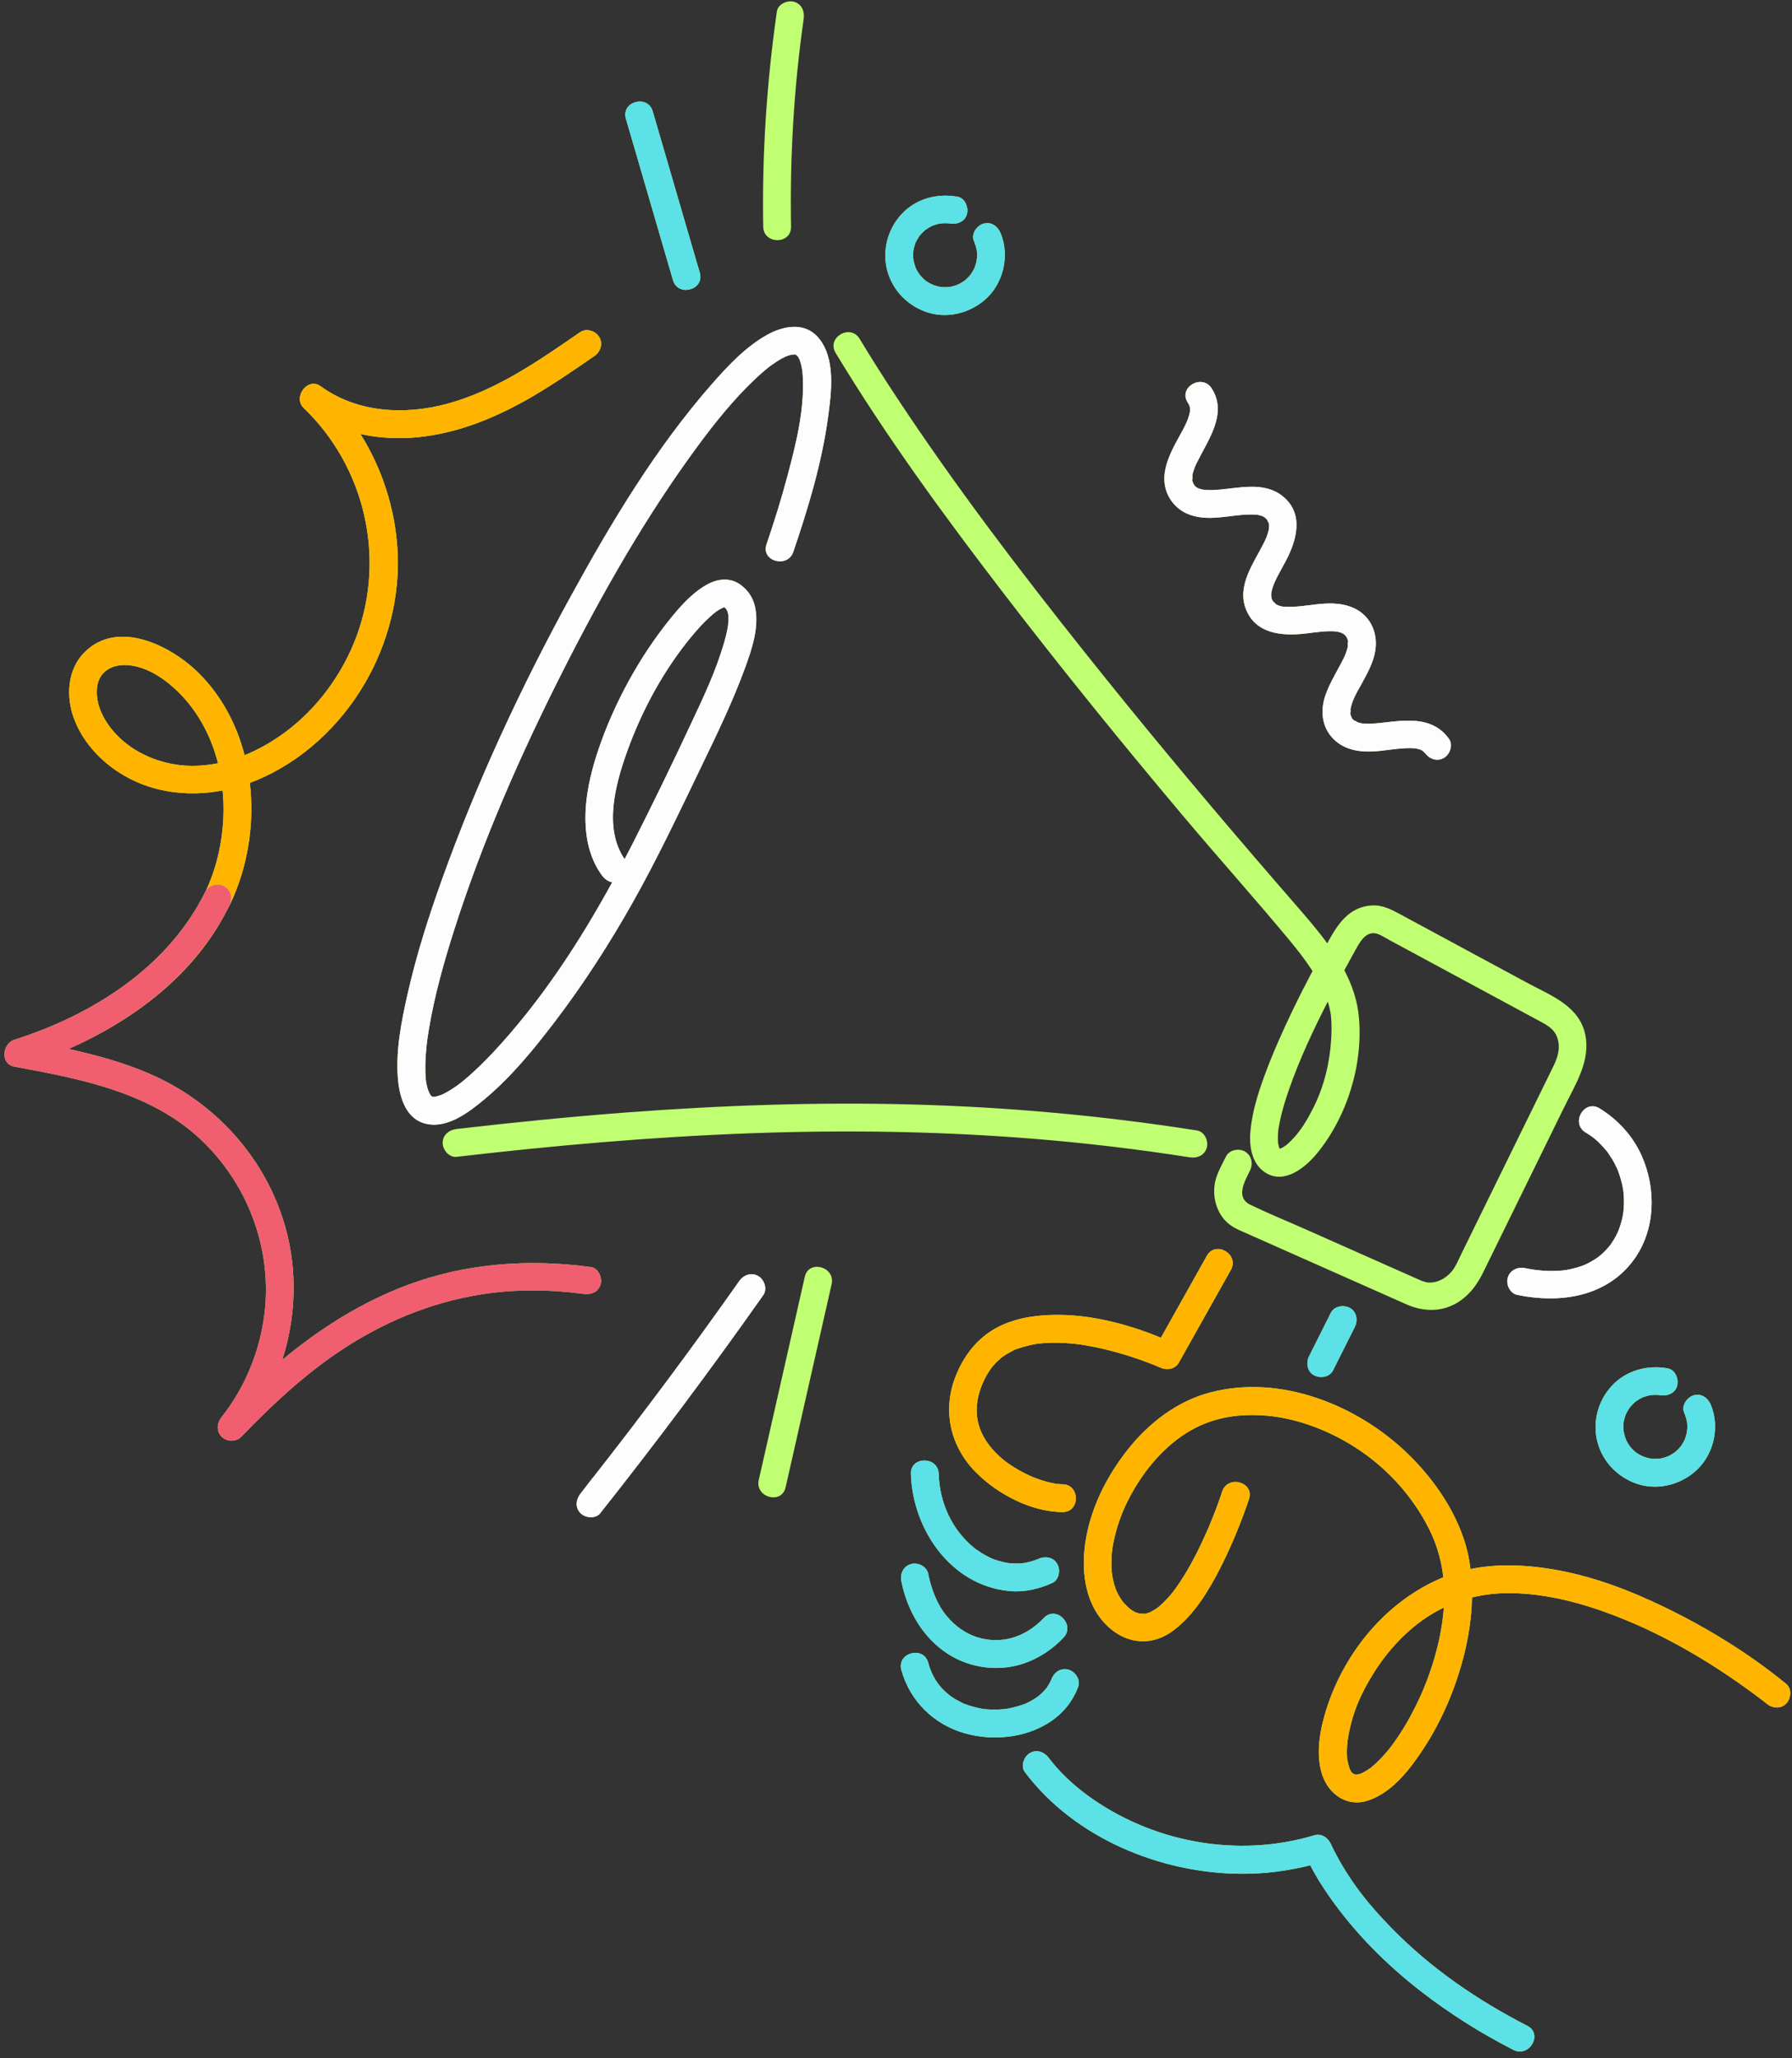
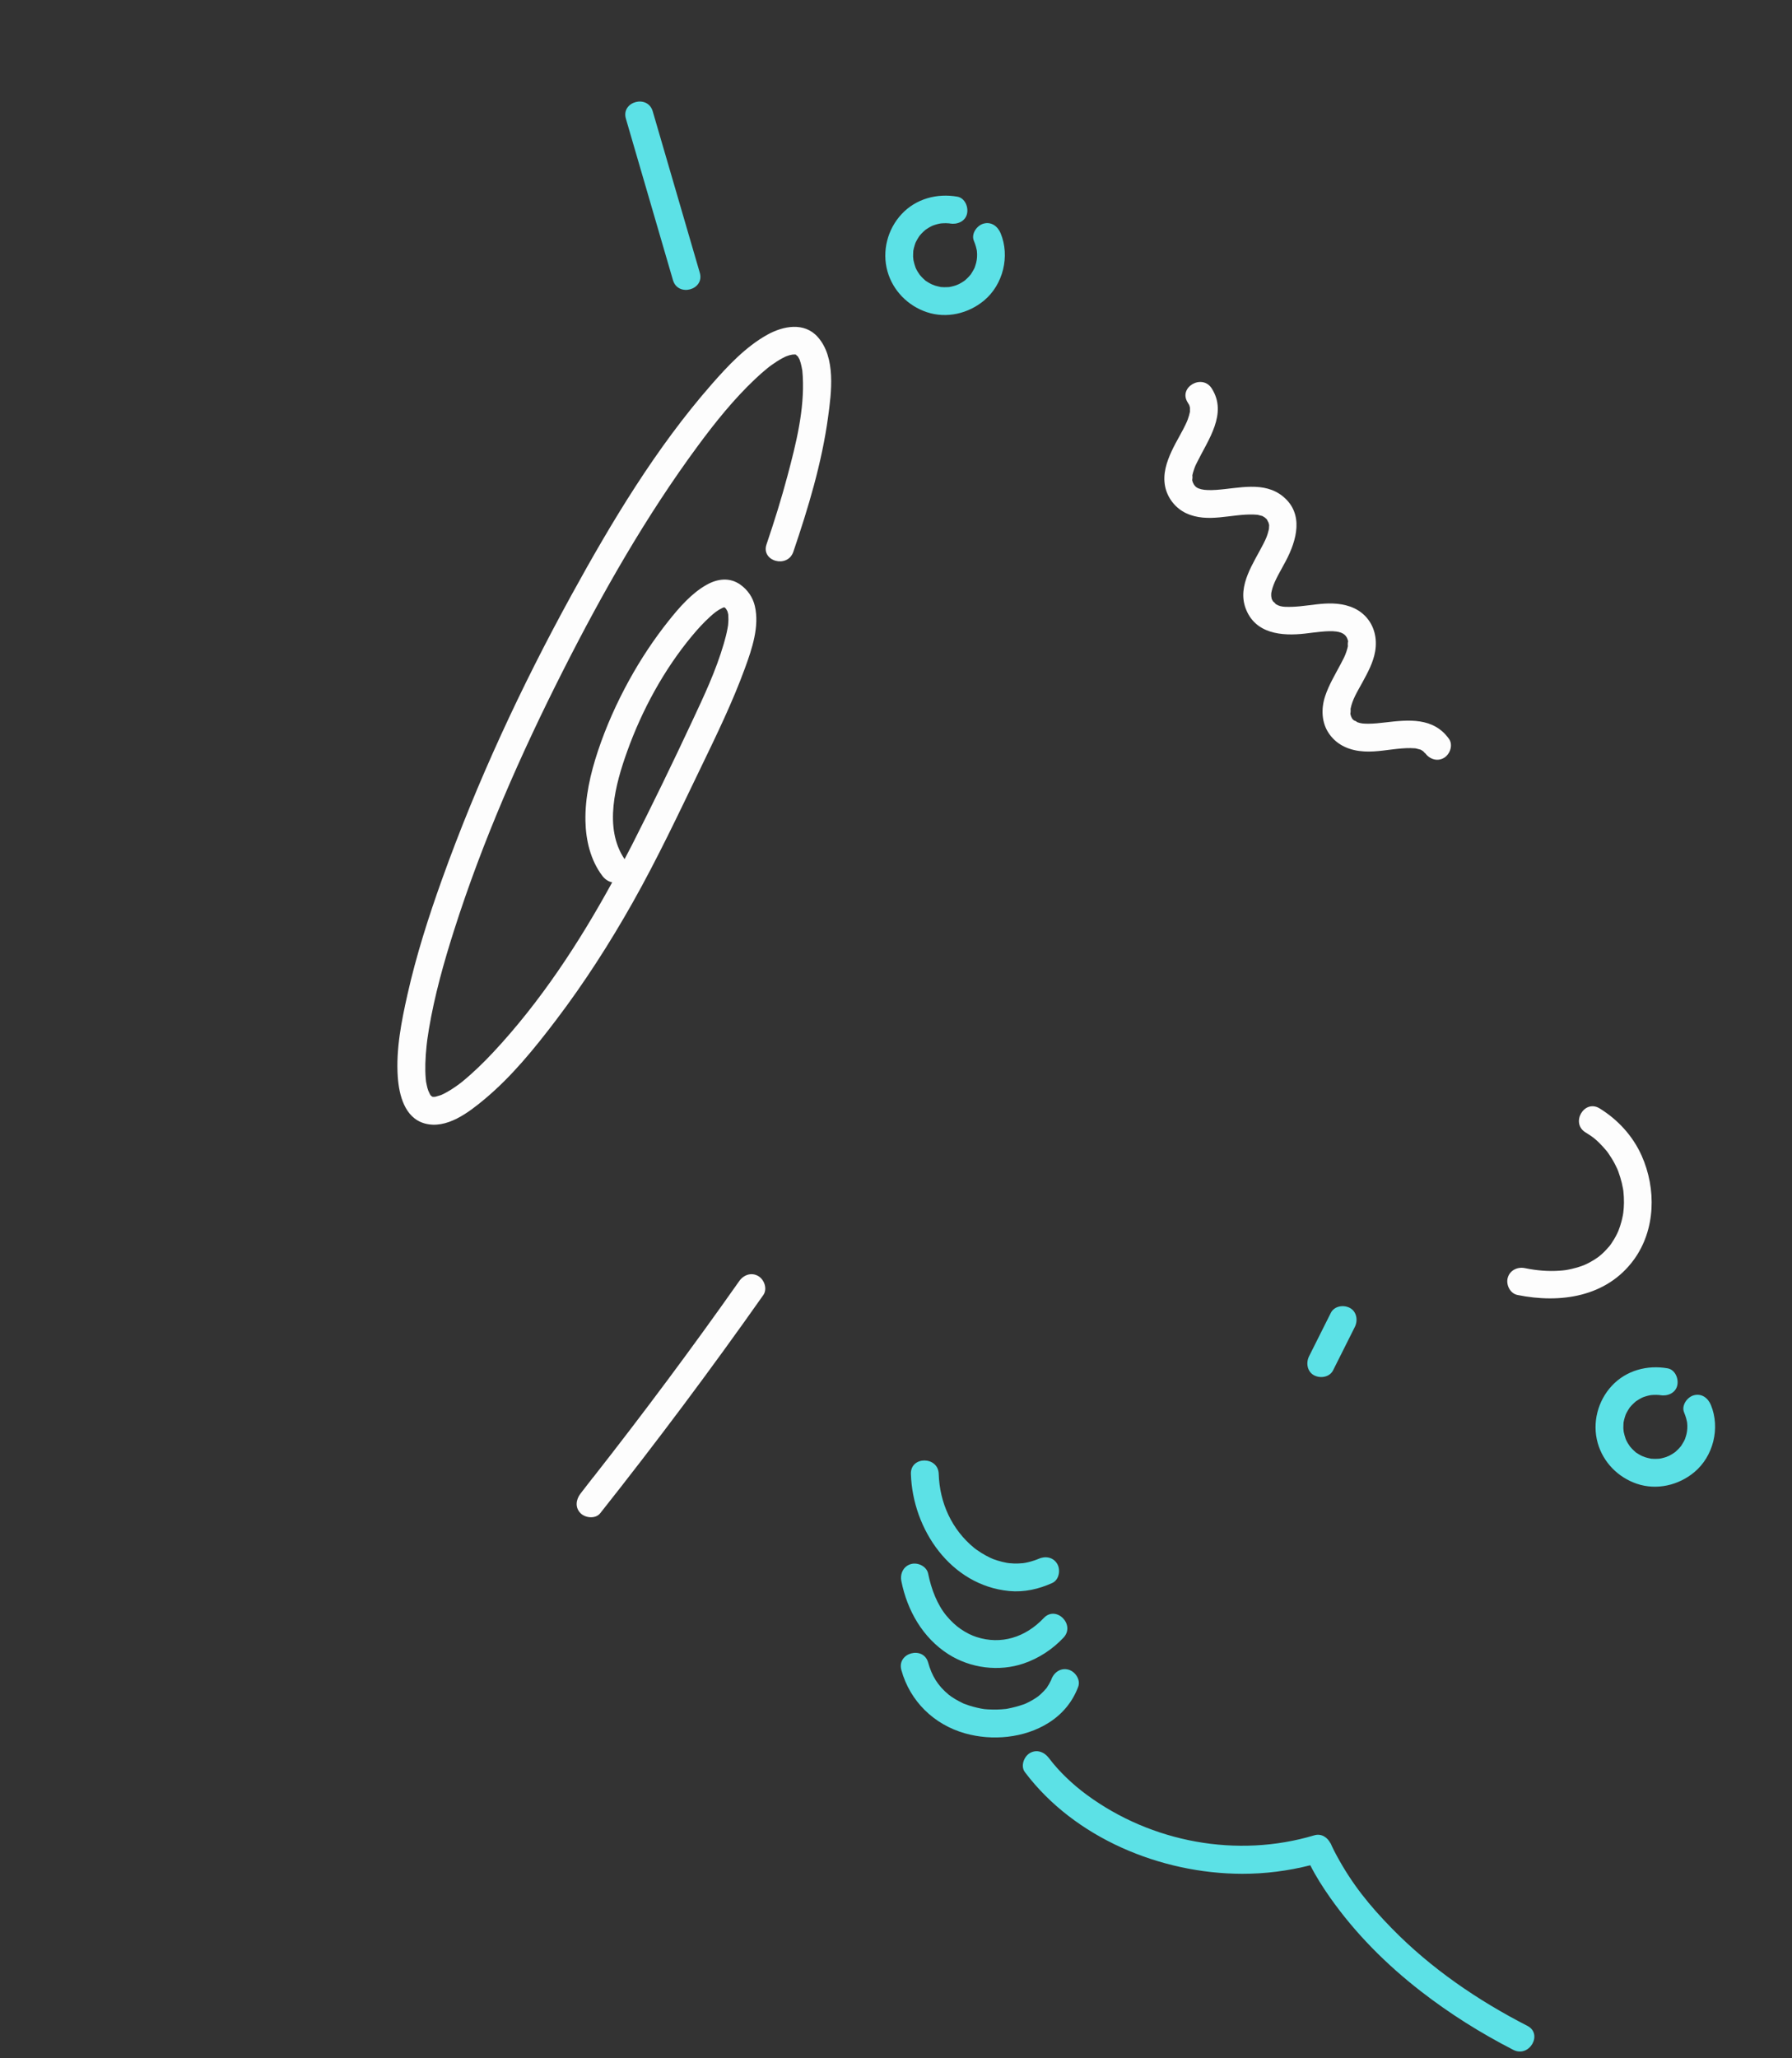
<svg xmlns="http://www.w3.org/2000/svg" fill="#000000" height="1679.7" preserveAspectRatio="xMidYMid meet" version="1" viewBox="-3.6 -1.1 1463.1 1679.7" width="1463.1" zoomAndPan="magnify">
  <rect x="-3.6" y="-1.1" width="1463.1" height="1679.7" fill="#333333" stroke="none" />
  <g id="change1_1">
-     <path d="M1041.521,936.616c-0.023-0.006-0.029-0.006-0.051-0.012c0,0,0,0,0-0.001 C1041.489,936.609,1041.5,936.611,1041.521,936.616z M678.621,286.873c-7.582-12.559,12.068-23.964,19.613-11.464 c9.851,16.317,20.09,32.397,30.601,48.296c47.343,71.614,99.462,140.066,152.924,207.191 c44.663,56.076,90.524,111.196,137.205,165.601c12.193,14.21,24.467,28.351,36.735,42.496c8.246,9.508,16.74,19.359,24.364,29.77 c8.047-14.832,17.183-29.582,36.075-30.862c9.367-0.635,16.839,3.612,24.664,7.833c9.337,5.037,18.674,10.074,28.011,15.111 c24.937,13.453,49.875,26.906,74.812,40.359c18.758,10.119,42.094,18.535,47.049,42.003c4.517,21.394-7.798,40.259-16.824,58.653 c-22.074,44.982-44.148,89.964-66.223,134.945c-4.553,9.278-10.108,17.477-18.762,23.577c-13.516,9.525-29.438,9.569-44.095,3.107 c-19.76-8.711-39.477-17.521-59.216-26.281c-23.465-10.414-46.931-20.829-70.396-31.243c-6.765-3.002-13.504-5.445-18.641-11.128 c-8.193-9.063-10.71-22.383-7.325-34.023c1.818-6.25,5.299-12.174,8.158-17.999c2.713-5.529,10.537-7,15.539-4.074 c5.562,3.253,6.775,10.035,4.075,15.539c-4.371,8.907-12.046,21.971,0.377,27.953c14.768,7.111,30.037,13.331,45.017,19.979 c24.331,10.798,48.661,21.597,72.992,32.396c6.871,3.049,13.742,6.099,20.613,9.148c0.403,0.179,0.807,0.357,1.21,0.537 c0.39,0.084,3.568,1.125,3.701,1.148c7.954,1.334,16.037-2.926,21.131-9.261c3.214-3.997,5.319-9.427,7.575-14.024 c4.11-8.376,8.221-16.752,12.331-25.128c20.888-42.564,41.775-85.128,62.663-127.692c3.573-7.28,6.045-14.869,3.459-22.977 c-2.337-7.325-7.86-10.43-14.128-13.812c-19.97-10.773-39.939-21.546-59.909-32.319c-21.135-11.401-42.27-22.803-63.405-34.205 c-4.538-2.448-9.313-5.941-13.755-5.471c-6.403,0.677-10.197,7.254-13.485,13.146c-3.166,5.672-6.271,11.378-9.352,17.096 c6.215,11.859,10.629,24.504,11.887,38.218c3.565,38.855-9.722,81.591-34.494,111.577c-9.312,11.272-26.052,24.829-41.265,15.738 c-11.387-6.805-13.862-20.99-12.895-33.197c1.252-15.804,6.022-31.166,11.445-45.976c6.669-18.214,14.6-35.985,22.999-53.46 c5.228-10.878,10.734-21.619,16.344-32.305c-5.729-8.814-12.173-17.124-18.889-25.204c-28.62-34.436-58.559-67.8-87.391-102.066 c-49.758-59.135-98.487-119.151-145.549-180.459C767.488,420.215,719.99,355.397,678.621,286.873z M1157.598,1044.479 c0.096,0.041,0.19,0.087,0.286,0.127C1158.155,1044.719,1158.594,1044.858,1157.598,1044.479z M1040.905,936.471 c-1.735-0.396-1.083-0.085-0.28,0.006C1040.682,936.483,1040.785,936.479,1040.905,936.471z M1041.588,936.791 c0.009,0.003,0.029,0.012,0.039,0.016c-0.061-0.126-0.117-0.227-0.175-0.329c-0.022,0.004-0.032,0.006-0.056,0.011 c0.027,0.037,0.047,0.077,0.073,0.115c-0.008-0.002-0.013-0.003-0.021-0.005c0,0,0,0.001,0.001,0.001 c0.009,0.002,0.012,0.003,0.021,0.005c0.018,0.026,0.032,0.053,0.05,0.078C1041.552,936.729,1041.567,936.757,1041.588,936.791z M1041.778,937.093c-0.052-0.119-0.091-0.163-0.141-0.266c-0.012-0.004-0.024-0.009-0.035-0.013 C1041.659,936.907,1041.735,936.993,1041.778,937.093z M1048.786,888.208c-2.49,7.147-4.751,14.388-6.508,21.752 c-0.787,3.3-1.433,6.618-1.992,9.963c-0.023,0.136-0.032,0.183-0.05,0.292c-0.005,0.046-0.004,0.047-0.01,0.104 c-0.085,0.783-0.174,1.565-0.242,2.35c-0.103,1.195-0.18,2.392-0.216,3.591c-0.046,1.532-0.003,3.05,0.059,4.58 c0.016,0.406,0.062,0.809,0.103,1.213c0.304,0.939,0.463,1.991,0.719,2.944c0.066,0.248,0.104,0.389,0.148,0.555 c-0.052-0.222-0.072-0.346,0.043-0.012c0.03,0.088,0.096,0.158,0.139,0.24c-0.075-0.07-0.118-0.108-0.148-0.103 c0.018,0.068,0.041,0.152,0.055,0.205c0.053,0.089,0.088,0.167,0.21,0.298c0.09,0.096,0.118,0.141,0.185,0.218 c0.017-0.005,0.034-0.009,0.052-0.014c0.01,0.014,0.017,0.029,0.027,0.043c0.022-0.002,0.042-0.005,0.063-0.007 c-0.009-0.016-0.019-0.038-0.028-0.053c0.349-0.093,0.697-0.185,0.767-0.216c0.212-0.092,0.324-0.136,0.429-0.175 c0.035-0.021,0.041-0.026,0.078-0.048c0.544-0.323,1.111-0.605,1.653-0.933c0.72-0.435,1.413-0.909,2.1-1.394 c0.109-0.077,0.142-0.095,0.207-0.138c0.141-0.126,0.26-0.234,0.48-0.426c2.81-2.455,5.392-5.131,7.79-7.99 c5.557-6.627,10.254-14.849,14.175-22.818c8.558-17.391,13.041-36.162,14.188-55.447c0.382-6.424,0.414-12.839-0.237-19.246 c-0.023-0.23-0.033-0.348-0.043-0.474c-0.024-0.13-0.043-0.223-0.079-0.424c-0.116-0.653-0.219-1.308-0.341-1.96 c-0.279-1.488-0.604-2.966-0.972-4.435c-0.326-1.3-0.712-2.577-1.11-3.85C1068.497,839.746,1057.369,863.572,1048.786,888.208z M1041.331,936.385c0.021-0.006,0.042-0.011,0.063-0.017c-0.171-0.291-0.308-0.487-0.416-0.588 C1041.085,935.988,1041.191,936.195,1041.331,936.385z M967.755,943.457c6.052,0.953,12.217-1.55,13.971-7.932 c1.483-5.397-1.838-13.011-7.932-13.971c-76.808-12.099-154.326-19.125-232.05-21.211c-78.193-2.098-156.452,0.634-234.432,6.549 c-46.136,3.5-92.18,8.115-138.138,13.452c-6.092,0.708-11.357,4.714-11.357,11.357c0,5.59,5.224,12.07,11.357,11.357 c79.796-9.266,159.884-16.333,240.18-19.243c76.53-2.774,153.221-1.716,229.573,4.396 C882.048,931.664,925.022,936.726,967.755,943.457z M462.712,485.026c33.067-60.257,69.325-120.686,114.799-172.546 c13.136-14.981,27.805-30.645,45.42-40.415c12.903-7.157,30.154-10.539,41.185,1.928c14.869,16.805,11.138,44.984,8.382,65.254 c-5.101,37.532-16.206,74.204-28.361,109.974c-4.685,13.787-26.617,7.833-21.904-6.039c6.273-18.459,12.105-37.073,17.114-55.917 c7.034-26.46,13.955-53.799,12.479-81.139c-0.072-1.337-0.202-2.667-0.302-4.002c-0.026-0.344-0.042-0.587-0.05-0.756 c-0.021-0.098-0.044-0.206-0.08-0.404c-0.351-1.95-0.712-3.889-1.253-5.797c-0.271-0.958-0.614-1.886-0.919-2.833 c-0.388-0.666-0.748-1.372-1.119-2.05c-0.088-0.161-0.149-0.232-0.226-0.354c-0.354-0.329-0.688-0.678-0.984-1.037 c-0.015-0.042-0.014-0.05-0.032-0.099c-0.036-0.098-0.139-0.166-0.25-0.23c-0.001-0.002-0.001-0.001-0.002-0.003 c-0.001,0-0.001-0.001-0.002-0.001c-0.046-0.026-0.087-0.054-0.14-0.077c0.004,0.01,0.007,0.016,0.012,0.026 c-0.06-0.023-0.153-0.055-0.157-0.062c-0.011-0.019-0.054-0.026-0.072-0.043c-0.195-0.064-0.384-0.128-0.566-0.194 c-0.026-0.004-0.047-0.01-0.073-0.013c-0.003,0-0.003,0.001-0.005,0.001c-0.361,0.052-1.495,0.099-2.212,0.1 c-0.827,0.168-2.07,0.4-2.519,0.531c-0.482,0.14-1.902,0.655-2.598,0.897c-0.46,0.204-0.993,0.44-1.18,0.535 c-0.701,0.354-1.402,0.705-2.093,1.079c-1.481,0.8-2.927,1.664-4.347,2.567c-1.549,0.985-3.064,2.025-4.552,3.1 c-0.159,0.115-1,0.74-1.496,1.105c-0.479,0.379-1.435,1.127-1.648,1.3c-3.488,2.828-6.843,5.82-10.105,8.906 c-17.339,16.401-32.451,35.201-46.589,54.349c-42.358,57.371-77.914,119.916-110.107,183.444 c-34.583,68.246-65.638,138.776-88.93,211.726c-8.456,26.483-16.024,53.435-20.635,80.882c-0.479,2.85-0.923,5.708-1.317,8.571 c-0.09,0.71-0.181,1.419-0.263,2.13c-0.125,1.075-0.249,2.151-0.362,3.227c-0.503,4.786-0.86,9.589-0.978,14.4 c-0.098,3.978-0.042,7.967,0.292,11.934c0.079,0.94,0.195,1.875,0.288,2.813c0.027,0.129,0.051,0.236,0.089,0.42 c0.318,1.527,0.588,3.053,0.996,4.56c0.369,1.363,0.923,2.665,1.316,4.014c-1.021-3.503,0.105,0.001,0.756,1.188 c0.189,0.344,0.428,0.663,0.662,0.984c0.027,0.013,0.025,0.02,0.054,0.033c0.211,0.095,0.662,0.548,0.942,0.866 c0.033,0.021,0.055,0.041,0.089,0.062c0.065,0.01,0.142,0.022,0.147,0.022c0.165-0.028,0.556,0.051,0.936,0.148 c0.029-0.002,0.043-0.001,0.074-0.003c0.238-0.016,0.793-0.04,1.233-0.052c0.24-0.035,0.461-0.07,0.575-0.1 c1.369-0.357,2.709-0.745,4.051-1.2c0.256-0.087,0.506-0.194,0.758-0.293c0.752-0.37,1.515-0.715,2.261-1.098 c1.73-0.889,3.417-1.864,5.07-2.889c1.828-1.133,3.611-2.337,5.362-3.585c0.938-0.669,1.864-1.355,2.784-2.047 c0.026-0.019,0.028-0.021,0.051-0.038c0.036-0.029,0.044-0.036,0.089-0.071c0.413-0.327,0.828-0.652,1.236-0.986 c9.056-7.406,17.438-15.565,25.422-24.109c38.333-41.024,69.898-89.091,97.003-138.586c-3.12-0.627-5.982-2.586-8.062-5.343 c-9.629-12.761-13.439-28.911-13.766-44.679c-0.4-19.313,4.081-38.78,10.141-57.005c6.649-19.998,15.364-39.475,25.526-57.929 c9.346-16.971,20.04-33.171,32.109-48.33c8.735-10.972,18.777-22.619,31.179-29.579c8.902-4.995,18.858-6.249,27.516-0.108 c5.958,4.226,10.185,10.327,11.848,17.485c3.864,16.63-2.304,34.795-7.941,50.283c-10.173,27.947-23.288,54.863-36.201,81.617 c-17.882,37.046-35.465,74.377-55.696,110.214c-18.774,33.256-39.483,65.52-62.597,95.936 c-17.462,22.978-36.07,45.933-58.334,64.483c-12.808,10.671-30.973,24.745-48.902,19.699c-16.3-4.588-20.839-23.287-21.87-37.978 c-1.574-22.423,3.04-45.576,7.938-67.336c7.182-31.913,17.18-63.192,28.215-93.961C385.93,636.717,421.949,559.308,462.712,485.026z M506.338,700.1c2.051-3.928,4.147-7.848,6.146-11.782c16.767-33.003,32.96-66.382,48.642-99.915 c10.074-21.541,19.638-41.58,26.324-64.473c1.146-3.923,2.164-7.89,2.911-11.909c0.118-0.634,0.218-1.271,0.322-1.907 c-0.069,0.502,0.014,0.17,0.107-0.634c-0.04,0.235-0.089,0.505-0.107,0.634c0.034-0.212,0.07-0.423,0.107-0.635 c0-0.001,0-0.002,0.001-0.004c0.02-0.175,0.04-0.309,0.059-0.532c0.124-1.411,0.243-2.818,0.271-4.235 c0.028-1.401-0.101-2.783-0.135-4.177c-0.118-0.473-0.19-0.978-0.307-1.438c-0.117-0.459-0.281-0.921-0.403-1.383 c-0.404-0.604-0.796-1.307-1.121-1.955c-0.345-0.297-0.73-0.64-0.997-0.975c-0.012-0.015-0.009-0.017-0.021-0.031 c-0.121-0.057-0.238-0.111-0.408-0.201c-0.608,0.227-1.317,0.467-1.325,0.419c-4.441,2.12-6.998,4.319-10.258,7.27 c-5.326,4.821-10.171,10.17-14.762,15.687c-22.898,27.523-40.845,60.573-52.909,94.2C498.885,638.857,489.034,674.557,506.338,700.1 z M349.442,894.062c0.039,0.021,0.073,0.033,0.111,0.052c0.123,0.004,0.308,0.001,0.563-0.011 C349.816,894.059,349.576,894.052,349.442,894.062z M348.03,892.941C347.445,892.267,347.134,892.495,348.03,892.941L348.03,892.941 z M345.271,847.336c-0.005,0.038-0.012,0.075-0.017,0.113C345.083,848.695,345.223,847.697,345.271,847.336z M647.814,289.833 C647.357,289.149,647.218,289.19,647.814,289.833L647.814,289.833z M646.612,288.567c-0.002-0.001-0.002-0.003-0.004-0.004 c-0.063-0.021-0.08-0.032-0.128-0.05c0.224,0.474,0.774,1.412,0.414,0.383c-0.089-0.109-0.212-0.222-0.279-0.326 C646.614,288.568,646.614,288.569,646.612,288.567z M1302.387,903.506c14.957,9.167,27.213,22.567,34.377,38.635 c12.034,26.99,11.441,60.493-6.421,84.926c-22.228,30.404-60.099,35.837-95.011,28.718c-6.039-1.231-9.474-8.359-7.932-13.971 c1.702-6.195,7.967-9.157,13.971-7.932c9.453,1.928,18.841,2.795,28.753,2.069c3.655-0.268,5.426-0.486,9.89-1.532 c1.988-0.466,3.957-1.011,5.9-1.64c1.03-0.333,2.043-0.71,3.064-1.069c0.217-0.076,0.758-0.296,1.128-0.445 c2.826-1.246,5.565-2.712,8.172-4.364c1.094-0.693,2.155-1.435,3.204-2.192c0.009-0.062,2.349-1.925,2.707-2.246 c2.262-2.032,4.302-4.246,6.277-6.552c0.122-0.142,0.325-0.407,0.508-0.65c0.291-0.394,0.587-0.786,0.854-1.193 c0.775-1.183,1.567-2.346,2.295-3.561c0.886-1.479,1.711-2.992,2.477-4.536c0.237-0.477,0.859-1.873,1.045-2.253 c1.016-2.547,1.889-5.152,2.595-7.802c0.447-1.679,0.833-3.373,1.158-5.079c0.093-0.486,0.275-1.682,0.371-2.258 c0.31-2.659,0.509-5.333,0.538-8.01c0.034-3.22-0.153-6.428-0.49-9.63c-0.003-0.032-0.005-0.046-0.008-0.076 c-0.114-0.73-0.232-1.46-0.364-2.188c-0.261-1.439-0.56-2.871-0.9-4.294c-0.764-3.191-1.774-6.285-2.863-9.377 c-0.159-0.45-0.342-0.895-0.521-1.34c-0.137-0.331-0.318-0.762-0.414-0.964c-0.638-1.346-1.27-2.691-1.965-4.01 c-1.559-2.961-3.338-5.768-5.223-8.529c-0.323-0.473-0.67-0.936-1.014-1.396c-0.105-0.137-0.206-0.267-0.263-0.337 c-1.078-1.317-2.188-2.605-3.346-3.852c-5.26-5.66-8.141-7.859-14.014-11.459C1278.465,915.485,1289.889,895.846,1302.387,903.506z M1321.745,970.267C1321.683,969.688,1321.704,969.899,1321.745,970.267L1321.745,970.267z M1104.437,1447.249 c0.042-0.007,0.084-0.019,0.126-0.027c-0.033,0.004-0.093,0.021-0.129,0.027C1104.435,1447.249,1104.436,1447.249,1104.437,1447.249 z M1454.771,1389.297c-4.638,4.638-11.322,3.885-16.062,0c-0.533-0.437-1.071-0.868-1.611-1.294 c-0.621-0.49-1.246-0.976-1.866-1.467c-0.242-0.186-0.484-0.372-0.727-0.557c-36.168-27.453-76.077-51.56-118.479-67.995 c-27.232-10.555-56.077-18.382-85.433-18.841c-11.267-0.176-22.009,0.998-32.356,3.51c-0.302,16.129-2.788,32.275-6.742,47.792 c-6.79,26.644-17.898,52.842-33.007,75.851c-10.918,16.628-25.324,35.434-44.962,42.05c-17.127,5.77-32.266-4.895-37.609-21.036 c-5.61-16.947-1.78-37.008,3.459-53.522c14.868-46.869,49.542-88.747,95.439-107.568c-1.682-15.452-6.244-30.106-14.452-44.919 c-13.621-24.582-33.369-45.573-56.975-60.815c-21.559-13.92-47.314-23.861-71.998-26.098c-24.194-2.193-46.665,1.423-66.974,14.45 c-20.4,13.086-36.493,33.419-47.46,55.432c-5.122,10.281-9.127,21.616-11.467,33.466c-1.114,5.638-1.559,9.304-1.651,15.777 c-0.083,5.875,0.269,9.832,1.127,13.929c0.556,2.652,1.296,5.244,2.163,7.809c0.116,0.343,0.512,1.353,0.639,1.706 c0.428,0.958,0.879,1.907,1.367,2.834c1.13,2.146,2.418,4.239,3.872,6.188c0.242,0.273,0.938,1.112,1.179,1.374 c0.822,0.891,1.651,1.768,2.525,2.609c0.856,0.824,1.748,1.602,2.659,2.362c0.381,0.272,0.76,0.553,1.156,0.797 c0.829,0.511,1.665,0.993,2.506,1.483c0.242,0.141,0.687,0.328,1.075,0.482c1.161,0.367,2.325,0.665,3.504,0.946 c-1.064-0.367,2.261-0.032,3.46,0.043c0.034,0.002,0.032,0.008,0.06,0.011c0.125-0.044,0.207-0.078,0.382-0.134 c0.668-0.215,1.38-0.364,2.059-0.547c0.171-0.046,0.871-0.297,1.379-0.476c0.473-0.216,1.108-0.504,1.329-0.623 c1.607-0.867,3.122-1.833,4.65-2.827c0.306-0.198,0.596-0.422,0.89-0.641c0.674-0.558,1.349-1.113,2.005-1.693 c3.15-2.788,6.033-5.873,8.731-9.097c0.674-0.805,1.329-1.625,1.979-2.449c0.238-0.324,1.038-1.381,1.293-1.731 c1.277-1.749,2.514-3.527,3.718-5.328c5.449-8.153,10.223-16.748,14.611-25.511c2.093-4.181,4.095-8.407,6.019-12.668 c0.976-2.161,1.928-4.332,2.87-6.508c0.167-0.385,0.385-0.897,0.518-1.211c0.315-0.753,0.629-1.506,0.94-2.26 c3.533-8.579,6.906-17.269,9.759-26.102c4.483-13.876,26.408-7.904,21.903,6.039c-0.872,2.698-1.821,5.371-2.783,8.038 c-6.067,16.834-13.044,33.442-21.245,49.351c-9.489,18.409-20.978,37.344-37.781,49.949c-16.693,12.522-36.704,11.5-52.269-2.299 c-19.236-17.055-23.075-44.057-19.72-68.274c3.894-28.098,17.064-54.554,34.482-76.683c17.203-21.857,40.358-39.866,67.566-47.022 c57.627-15.158,120.903,10.373,162.173,50.777c21.813,21.355,40.86,49.443,47.971,79.465c1.086,4.585,1.836,9.224,2.442,13.881 c22.033-4.535,45.03-3.497,67.29,0.225c32.069,5.363,62.919,17.152,92.061,31.325c34.705,16.88,68.51,37.668,98.415,62.183 C1459.538,1377.143,1458.779,1385.288,1454.771,1389.297z M1098.259,1442.444C1097.914,1441.421,1097.854,1441.61,1098.259,1442.444 L1098.259,1442.444z M1101.205,1446.473C1100.454,1445.826,1099.958,1445.875,1101.205,1446.473L1101.205,1446.473z M1102.237,1447.053c-0.275-0.115-0.464-0.169-0.577-0.148c0.003,0.004,0.007,0.007,0.01,0.01c-0.004-0.005-0.007-0.006-0.011-0.01 C1101.394,1446.956,1101.544,1447.194,1102.237,1447.053z M1175.168,1310.972c-4.211,2.05-8.377,4.298-12.464,6.923 c-17.782,11.418-33.19,28.051-44.414,45.908c-10.765,17.126-17.59,32.429-21.151,52.659c-0.166,0.94-0.309,1.884-0.456,2.827 c-0.042,0.359-0.09,0.716-0.123,1.076c-0.172,1.917-0.349,3.827-0.422,5.751c-0.069,1.807-0.078,3.617-0.008,5.424 c0.034,0.86,0.102,1.716,0.154,2.575c0.014,0.227,0.03,0.43,0.047,0.617c0.492,2.694,1.224,5.213,1.987,7.83 c0.064,0.126,0.096,0.214,0.181,0.36c0.323,0.558,0.685,1.125,0.976,1.696c0.112,0.22,0.157,0.337,0.212,0.469 c0.131,0.107,0.256,0.208,0.468,0.407c0.344,0.323,0.736,0.657,1.097,1.004c0.343,0.161,0.72,0.354,1.081,0.558 c0.14-0.004,0.482,0.078,0.8,0.169c0.28,0.022,0.558,0.028,0.82,0.034c0.233,0.005,0.326-0.006,0.483-0.01 c-0.205,0.032-0.457,0.083-0.75,0.158h0c0.248-0.061,0.499-0.115,0.752-0.158c0.729-0.022,0.745-0.111,0.126-0.027 c0.366-0.063,0.732-0.12,1.089-0.229c0.712-0.216,1.428-0.456,2.144-0.656c0.07-0.02,0.098-0.026,0.16-0.044 c1.5-0.802,3.005-1.54,4.451-2.448c0.896-0.562,1.746-1.184,2.627-1.767c0.204-0.135,0.321-0.209,0.442-0.286 c0.071-0.063,0.125-0.113,0.251-0.219c1.487-1.245,2.958-2.498,4.374-3.825c3.391-3.179,6.536-6.615,9.505-10.189 c2.714-3.266,5.099-6.492,8.282-11.244c6.724-10.036,12.531-20.685,17.576-31.657c10.005-21.76,17.641-47.771,19.592-71.557 C1175.115,1312.383,1175.119,1311.689,1175.168,1310.972z M958.978,1110.854c14.124-25.173,28.247-50.346,42.371-75.52 c7.161-12.763-12.453-24.228-19.614-11.464c-12.498,22.275-24.995,44.551-37.493,66.826c-32.68-13.493-70.066-22.168-104.791-17.314 c-12.344,1.726-24.719,5.583-35.089,12.669c-12.716,8.689-21.324,20.667-27.196,34.788c-11.777,28.321-5.302,58.402,16.281,79.966 c17.675,17.66,44.919,31.962,70.384,32.197c14.62,0.135,14.633-22.58,0-22.715c-1.641-0.015-3.257-0.16-4.892-0.294 c-0.057-0.005-0.061-0.003-0.105-0.006c-0.191-0.041-0.424-0.089-0.77-0.157c-1.107-0.217-2.216-0.422-3.318-0.668 c-4.634-1.037-9.18-2.471-13.611-4.171c-0.482-0.185-2.002-0.806-2.462-0.988c-0.47-0.218-2.113-0.959-2.522-1.152 c-2.632-1.239-5.218-2.575-7.749-4.009c-2.27-1.286-4.496-2.65-6.668-4.094c-2.814-1.872-4.251-2.925-5.901-4.282 c-18.381-15.115-26.687-33.846-19.395-56.577c2.023-6.307,5.032-12.287,8.786-17.742c0.693-1.008,2.199-2.879,4.06-4.806 c0.904-0.936,1.842-1.839,2.809-2.71c0.547-0.493,1.107-0.97,1.669-1.446c0.194-0.164,0.301-0.26,0.352-0.312 c0.125-0.09,0.205-0.146,0.375-0.269c2.057-1.487,4.207-2.841,6.434-4.059c1.113-0.609,2.254-1.156,3.391-1.718 c2.141-1.059,0.05-0.171,2.306-0.973c5.259-1.871,10.57-3.241,16.077-4.164c2.535-0.425,0.16-0.074,2.03-0.266 c1.515-0.155,3.03-0.293,4.55-0.394c2.876-0.191,5.759-0.274,8.641-0.266c5.819,0.015,11.633,0.396,17.414,1.052 c3.168,0.36,2.958,0.333,6.722,0.952c2.808,0.462,5.606,0.981,8.394,1.55c5.333,1.088,10.627,2.36,15.88,3.785 c9.499,2.576,18.87,5.64,28.067,9.145c1.612,0.614,3.218,1.243,4.818,1.887c1.151,0.464,5.588,2.565,1.282,0.506 c0.966,0.462,1.973,0.842,2.947,1.288C948.939,1117.449,955.737,1116.63,958.978,1110.854z M820.362,1297.413 c12.2,1.171,24.109-1.548,35.177-6.56c5.588-2.53,6.942-10.637,4.074-15.539c-3.361-5.746-9.93-6.614-15.539-4.074 c-0.26,0.117-0.444,0.2-0.613,0.276c-0.707,0.277-1.419,0.54-2.137,0.788c-1.094,0.378-2.199,0.723-3.314,1.033 c-1.468,0.408-2.953,0.757-4.449,1.043c-0.269,0.052-1.663,0.244-2.018,0.307c-2.416,0.241-4.848,0.335-7.274,0.263 c-1.299-0.039-2.594-0.143-3.887-0.267c-0.471-0.068-1.727-0.228-1.997-0.278c-2.591-0.474-5.15-1.117-7.661-1.911 c-3.255-1.03-3.58-1.156-5.799-2.206c-2.456-1.162-4.844-2.467-7.155-3.897c-1.339-0.829-2.651-1.7-3.936-2.61 c-0.517-0.366-1.027-0.744-1.535-1.123c-0.023-0.024-0.156-0.131-0.441-0.359c-18.366-14.984-28.308-36.874-29.03-60.468 c-0.446-14.583-23.163-14.646-22.715,0C741.502,1247.155,772.698,1292.838,820.362,1297.413z M732.325,1289.352 c4.759,23.937,17.505,46.319,38.392,59.625c18.028,11.486,41.349,14.492,61.611,7.529c12.372-4.252,23.355-11.498,32.339-20.993 c10.044-10.615-5.989-26.706-16.062-16.062c-15.135,15.994-35.076,21.93-54.848,15.516c-4.29-1.392-8.233-3.314-13.077-6.593 c-3.614-2.447-7.851-6.356-11.452-10.665c-7.606-9.1-12.529-21.97-15-34.396c-1.197-6.019-8.365-9.473-13.971-7.932 C733.982,1277.106,731.125,1283.316,732.325,1289.352z M876.703,1375.573c2.142-5.749-2.389-12.448-7.933-13.971 c-6.358-1.747-11.821,2.163-13.971,7.932c-0.133,0.357-0.186,0.52-0.212,0.617c-0.043,0.084-0.069,0.133-0.129,0.253 c-0.499,1.006-1.003,2.005-1.566,2.977c-0.481,0.831-1.023,1.619-1.525,2.436c-0.249,0.405-0.368,0.613-0.441,0.749 c-0.061,0.054-0.161,0.154-0.373,0.401c-1.368,1.591-2.791,3.116-4.339,4.533c-0.678,0.621-1.378,1.215-2.087,1.799 c-0.596,0.433-1.196,0.857-1.808,1.267c-1.672,1.118-3.404,2.143-5.183,3.082c-1.055,0.557-2.127,1.071-3.206,1.578 c-0.035,0.017-0.222,0.098-0.421,0.184c-0.36,0.139-1.054,0.412-1.166,0.452c-4.374,1.525-8.744,2.692-13.293,3.569 c-0.436,0.084-0.878,0.149-1.319,0.214c-1.242,0.142-2.487,0.26-3.735,0.344c-2.368,0.159-4.743,0.213-7.117,0.163 c-6.156-0.13-7.605-0.336-12.836-1.53c-2.155-0.492-4.289-1.078-6.392-1.758c-1.227-0.398-2.436-0.841-3.643-1.293 c-2.179-0.816-0.312-0.044-1.857-0.804c-1.986-0.976-3.948-1.976-5.847-3.116c-1.107-0.665-2.193-1.365-3.257-2.096 c-0.326-0.224-1.799-1.348-2.021-1.493c-8.928-7.337-13.825-15.451-16.798-26.186c-3.896-14.069-25.817-8.094-21.904,6.039 c7.054,25.474,26.582,44.475,51.932,51.652c22.275,6.307,48.478,3.906,68.272-8.571 C863.751,1397.922,872.07,1388.004,876.703,1375.573z M1243.421,1652.291c-40.593-20.823-78.596-46.768-110.574-79.462 c-18.393-18.805-32.373-36.041-44.978-59.244c-1.473-2.711-2.888-5.458-4.186-8.258c-0.347-0.749-0.619-1.594-1.034-2.306 c-0.138-0.237-0.017,0.091,0.171,0.547c-2.46-4.999-7.478-8.528-13.408-6.755c-62.893,18.807-132.823,5.812-185.632-33.003 c-11.47-8.431-22.682-19.012-30.993-30.067c-3.68-4.895-9.81-7.425-15.539-4.074c-4.823,2.821-7.782,10.607-4.074,15.539 c40.47,53.833,110.978,82.852,177.282,83.002c18.759,0.042,37.56-2.349,55.754-6.963c4.589,9.121,10.161,17.808,15.977,26.099 c20.569,29.324,46.065,54.846,74.322,76.767c23.602,18.31,48.875,34.16,75.449,47.791 C1244.94,1678.565,1256.445,1658.973,1243.421,1652.291z M1082.954,1070.428c-5.182,10.331-10.365,20.663-15.547,30.995 c-0.734,1.465-1.469,2.929-2.204,4.394c-2.66,5.304-1.584,12.549,4.075,15.539c5.153,2.723,12.695,1.595,15.539-4.075 c5.182-10.331,10.365-20.663,15.547-30.995c0.735-1.464,1.469-2.929,2.204-4.393c2.661-5.304,1.584-12.549-4.074-15.539 C1093.339,1063.631,1085.798,1064.759,1082.954,1070.428z M472.851,1054.914c-27.391-3.701-55.788-3.959-83.129,0.332 c-41.801,6.56-80.846,22.908-115.927,46.373c-29.463,19.707-55.562,44.131-80.352,69.851c-4.271,4.431-11.774,4.288-16.062,0 c-4.681-4.681-3.818-11.268,0-16.062c18.845-23.659,30.893-53.058,34.798-83.009c6.744-51.726-11.983-104.118-48.962-140.706 c-41.428-40.99-99.921-52.138-155.108-62.271c-11.703-2.149-9.879-18.759,0-21.903c63.979-20.363,125.603-59.206,156.055-121.036 c0.112-0.227,0.28-0.405,0.408-0.618c1.603-3.505,3.093-7.073,4.441-10.714c8.233-22.235,11.483-47.033,9.163-71.107 c-29.372,5.606-60.289,1.515-85.799-15.492c-15.95-10.633-29.08-25.487-35.728-43.62c-6.474-17.657-5.268-39.38,8.439-53.356 c27.388-27.925,71.393-5.558,93.903,17.001c18.513,18.554,30.677,41.759,37.113,66.672c12.08-4.889,23.51-11.535,33.764-19.212 c26.145-19.574,46.533-47.641,57.792-78.239c23.775-64.612,6.379-138.257-43.29-185.889c-9.162-8.786,3.251-25.508,13.763-17.838 c29.937,21.845,68.874,23.789,103.74,14.271c39.94-10.903,74.612-35.19,108.267-58.4c5.074-3.499,12.617-0.921,15.539,4.074 c3.261,5.575,0.969,12.061-4.075,15.539c-16.246,11.204-32.523,22.404-49.552,32.4c-29.217,17.15-60.775,30.474-94.741,33.802 c-15.458,1.514-31.376,0.748-46.64-2.649c17.603,28.01,28.049,60.346,30.216,93.412c2.513,38.348-7.426,77.313-26.813,110.396 c-20.271,34.59-51.09,63.327-88.245,78.819c-1.796,0.749-3.619,1.43-5.445,2.105c3.944,33.353-1.626,68.157-15.622,98.041 c-0.229,0.489-0.503,0.947-0.736,1.433c-0.09,0.209-0.147,0.426-0.248,0.632c-0.563,1.143-1.214,2.222-1.797,3.351 c-26.685,52.576-75.667,89.832-129.251,113.53c-0.144,0.064-0.291,0.121-0.436,0.185c22.204,4.842,44.111,10.829,65.122,19.77 c54.216,23.069,96.14,69.022,112.067,126.078c9.962,35.686,8.467,73.251-2.617,107.907c30.804-25.65,64.772-47.12,102.474-61.177 c47.904-17.861,99.139-21.391,149.552-14.579c6.118,0.827,9.386,8.679,7.932,13.971 C485.043,1053.455,478.921,1055.734,472.851,1054.914z M174.385,621.819c-6.005-23.759-18.065-45.689-36.894-62.292 c-10.087-8.895-22.723-16.571-36.412-17.738c-12.453-1.062-23.953,4.573-25.447,18.296c-1.584,14.552,6.46,28.759,16.271,38.843 c10.729,11.028,24.562,18.411,39.4,22.236C145.62,624.853,160.218,624.693,174.385,621.819z M545.842,227.516 c4.085,14.005,26.011,8.046,21.903-6.038c-12.807-43.908-25.614-87.817-38.42-131.725c-4.085-14.005-26.012-8.046-21.903,6.038 C520.228,139.699,533.035,183.608,545.842,227.516z M642.255,183.94c-1.01-56.69,2.299-113.485,10.319-169.624 c0.866-6.064-1.49-12.201-7.932-13.971c-5.328-1.464-13.098,1.822-13.971,7.932c-8.314,58.197-12.178,116.875-11.13,175.662 C619.801,198.54,642.516,198.587,642.255,183.94z M615.509,1040.372c-5.679-3.322-11.996-0.954-15.539,4.074 c-38.36,54.448-78.164,107.866-119.294,160.25c-0.103,0.117-0.234,0.195-0.331,0.32c-3.314,4.279-6.627,8.558-9.941,12.836 c-3.752,4.845-4.722,11.339,0,16.062c3.951,3.951,12.232,4.834,16.062,0c46.021-58.082,90.437-117.423,133.117-178.004 C623.118,1050.894,620.486,1043.283,615.509,1040.372z M653.485,1040.943c-12.529,55.284-25.058,110.569-37.586,165.854 c-3.226,14.234,18.668,20.312,21.903,6.038c12.529-55.284,25.058-110.569,37.587-165.854 C678.615,1032.747,656.72,1026.669,653.485,1040.943z M720.967,220.283c-4.589-16.397,0.045-34.311,11.619-46.695 c11.703-12.523,28.85-17.075,45.419-14.178c6.258,1.094,9.191,8.447,7.932,13.971c-1.451,6.372-8.14,8.952-13.971,7.932 c-0.321-0.056-0.532-0.097-0.685-0.13c-0.122-0.002-0.218-0.003-0.417-0.012c-0.683-0.031-1.361-0.087-2.045-0.102 c-1.467-0.031-2.928,0.064-4.388,0.199c-0.369,0.066-1.117,0.186-1.549,0.283c-0.642,0.144-1.282,0.305-1.915,0.482 c-0.79,0.22-1.567,0.48-2.344,0.743c-0.131,0.044-0.528,0.204-0.863,0.337c-0.461,0.227-1.221,0.591-1.357,0.662 c-0.576,0.301-1.146,0.619-1.706,0.949c-0.844,0.499-1.637,1.053-2.459,1.585c-0.04,0.026-0.092,0.064-0.146,0.104 c-1.203,1.023-2.366,2.081-3.445,3.236c-0.52,0.557-1.015,1.135-1.502,1.721c-0.038,0.061-0.056,0.095-0.116,0.189 c-0.814,1.256-1.627,2.491-2.327,3.816c-0.268,0.508-0.515,1.023-0.762,1.54c-0.059,0.136-0.115,0.267-0.143,0.352 c-0.441,1.302-0.873,2.597-1.201,3.934c-0.167,0.679-0.286,1.364-0.445,2.044c-0.044,0.187-0.068,0.269-0.102,0.405 c0.002,0.066,0.009,0.085,0.007,0.184c-0.028,1.534-0.19,3.046-0.139,4.587c0.017,0.531,0.336,2.784,0.275,2.751 c0.431,2.047,0.971,4.042,1.679,6.011c0.176,0.355,0.651,1.452,0.742,1.625c0.301,0.576,0.619,1.146,0.949,1.706 c0.547,0.926,1.157,1.813,1.783,2.689c0.207,0.19,1.398,1.625,1.748,1.988c0.91,0.944,1.884,1.805,2.863,2.675 c0.165,0.147,0.237,0.22,0.339,0.316c0.136,0.071,0.27,0.141,0.509,0.282c0.568,0.334,1.108,0.726,1.673,1.066 c0.966,0.581,1.971,1.078,2.979,1.576c-0.133-0.119,2.01,0.784,2.59,0.961c1.331,0.405,2.678,0.704,4.037,0.995 c0.257,0.055,0.381,0.088,0.535,0.126c0.159,0.002,0.296,0.003,0.567,0.016c0.683,0.034,1.36,0.086,2.045,0.102 c1.352,0.032,2.691-0.047,4.039-0.128c0.048-0.003,0.109-0.011,0.169-0.019c-0.078,0.017-0.126,0.027-0.217,0.047 c0.091-0.021,0.184-0.035,0.276-0.054c-0.022,0.003-0.039,0.004-0.06,0.007c0.918-0.202,0.989-0.2,0.748-0.142 c0.328-0.06,0.656-0.12,0.982-0.192c1.283-0.285,2.55-0.642,3.796-1.062c0.38-0.128,3.096-1.411,0.929-0.301 c0.58-0.297,1.176-0.558,1.755-0.861c1.152-0.603,2.275-1.267,3.359-1.985c0.45-0.298,0.89-0.613,1.327-0.93 c0.096-0.093,0.116-0.111,0.255-0.246c0.94-0.908,1.921-1.757,2.815-2.714c0.587-0.628,1.149-1.283,1.688-1.954 c0.064-0.109,0.124-0.21,0.212-0.362c0.674-1.145,1.421-2.233,2.045-3.41c0.294-0.553,0.559-1.119,0.833-1.682 c0.026-0.075,0.042-0.122,0.073-0.21c0.448-1.3,0.87-2.599,1.201-3.934c0.675-2.723,0.947-6.04,0.523-9.64 c0.065,0.55,0.328,1.496-0.173-0.825c-0.181-0.839-0.373-1.672-0.602-2.501c-0.455-1.647-1.05-3.238-1.699-4.817 c-2.348-5.707,2.57-12.497,7.932-13.971c6.429-1.767,11.639,2.264,13.971,7.932c7.7,18.715,2.037,41.785-13.502,54.779 c-12.868,10.76-30.745,14.965-46.873,9.525C737.593,248.449,725.383,236.062,720.967,220.283z M792.15,217.4 C791.942,217.915,791.678,218.757,792.15,217.4L792.15,217.4z M751.944,186.528C751.52,186.862,751.054,187.278,751.944,186.528 L751.944,186.528z M744.003,196.773C744.386,195.965,744.2,196.334,744.003,196.773L744.003,196.773z M1312.473,1129.84 c11.704-12.523,28.85-17.075,45.419-14.178c6.258,1.094,9.191,8.447,7.932,13.971c-1.451,6.372-8.14,8.952-13.971,7.933 c-0.321-0.056-0.532-0.097-0.685-0.13c-0.122-0.002-0.218-0.003-0.418-0.012c-0.683-0.031-1.361-0.087-2.044-0.102 c-1.466-0.031-2.928,0.064-4.388,0.198c-0.369,0.066-1.117,0.186-1.549,0.283c-0.642,0.144-1.282,0.305-1.915,0.482 c-0.79,0.22-1.567,0.48-2.343,0.743c-0.131,0.044-0.529,0.204-0.864,0.337c-0.461,0.227-1.221,0.59-1.356,0.661 c-0.576,0.301-1.146,0.619-1.706,0.95c-0.844,0.499-1.637,1.053-2.459,1.585c-0.039,0.026-0.092,0.064-0.145,0.103 c-1.203,1.024-2.366,2.082-3.446,3.237c-0.52,0.557-1.015,1.135-1.501,1.72c-0.038,0.061-0.056,0.095-0.117,0.189 c-0.814,1.255-1.627,2.49-2.327,3.816c-0.268,0.508-0.515,1.023-0.762,1.54c-0.059,0.136-0.115,0.267-0.143,0.352 c-0.441,1.302-0.873,2.597-1.201,3.934c-0.167,0.679-0.286,1.364-0.445,2.044c-0.044,0.187-0.068,0.27-0.102,0.406 c0.002,0.066,0.008,0.085,0.007,0.183c-0.027,1.535-0.19,3.046-0.139,4.587c0.017,0.531,0.336,2.784,0.275,2.751 c0.431,2.047,0.971,4.043,1.679,6.013c0.176,0.357,0.651,1.45,0.741,1.623c0.301,0.576,0.619,1.146,0.949,1.706 c0.547,0.926,1.158,1.813,1.783,2.689c0.207,0.19,1.398,1.625,1.748,1.988c0.91,0.944,1.884,1.805,2.863,2.675 c0.166,0.147,0.238,0.22,0.339,0.317c0.135,0.071,0.269,0.141,0.508,0.282c0.568,0.334,1.108,0.725,1.673,1.065 c0.966,0.581,1.971,1.078,2.979,1.576c-0.133-0.119,2.01,0.784,2.59,0.961c1.331,0.405,2.678,0.704,4.037,0.995 c0.257,0.055,0.381,0.088,0.535,0.126c0.159,0.003,0.296,0.003,0.567,0.016c0.683,0.034,1.359,0.086,2.044,0.102 c1.352,0.032,2.691-0.047,4.039-0.128c0.048-0.003,0.109-0.011,0.169-0.019c-0.078,0.017-0.126,0.027-0.217,0.047 c0.091-0.021,0.184-0.035,0.276-0.054c-0.022,0.003-0.038,0.004-0.06,0.007c0.918-0.202,0.989-0.2,0.748-0.142 c0.328-0.06,0.656-0.12,0.982-0.192c1.283-0.285,2.55-0.642,3.795-1.062c0.38-0.128,3.096-1.411,0.929-0.301 c0.58-0.297,1.176-0.558,1.755-0.861c1.152-0.603,2.275-1.267,3.359-1.985c0.45-0.298,0.89-0.613,1.327-0.93 c0.096-0.093,0.116-0.111,0.255-0.246c0.94-0.908,1.921-1.757,2.816-2.714c0.587-0.628,1.149-1.283,1.688-1.954 c0.064-0.109,0.124-0.21,0.212-0.362c0.673-1.145,1.421-2.233,2.045-3.41c0.293-0.552,0.559-1.117,0.831-1.679 c0.026-0.076,0.043-0.123,0.074-0.213c0.448-1.299,0.871-2.599,1.202-3.934c0.675-2.723,0.947-6.04,0.522-9.641 c0.065,0.55,0.328,1.496-0.173-0.825c-0.181-0.839-0.373-1.672-0.602-2.5c-0.455-1.647-1.05-3.239-1.699-4.817 c-2.348-5.707,2.57-12.497,7.932-13.971c6.429-1.767,11.639,2.264,13.971,7.932c7.701,18.715,2.038,41.785-13.502,54.779 c-12.868,10.76-30.745,14.965-46.873,9.525c-15.436-5.207-27.646-17.594-32.062-33.373 C1296.265,1160.137,1300.9,1142.224,1312.473,1129.84z M1372.036,1173.655C1371.828,1174.171,1371.568,1175.004,1372.036,1173.655 L1372.036,1173.655z M1331.833,1142.779C1331.408,1143.113,1330.939,1143.531,1331.833,1142.779L1331.833,1142.779z M1323.89,1153.025C1324.273,1152.216,1324.087,1152.585,1323.89,1153.025L1323.89,1153.025z M964.931,417.811 c17.655,8.162,36.694,0.398,55.061,1.026c1.045,0.036,2.1,0.093,3.14,0.212c0.137,0.03,0.265,0.058,0.454,0.1 c1.039,0.229,2.047,0.5,3.068,0.794c0.203,0.059,0.301,0.082,0.445,0.12c0.06,0.036,0.08,0.055,0.177,0.107 c0.544,0.29,1.068,0.611,1.591,0.934c0.257,0.251,1.367,1.138,1.502,1.305c0.183,0.224,0.326,0.399,0.439,0.538 c0.398,0.721,1.244,2.58,1.29,2.455c0.194,0.647,0.377,1.295,0.512,1.96c0.002,0.013,0.004,0.011,0.006,0.024 c-0.012,0.157-0.025,0.281-0.036,0.522c-0.039,0.828-0.059,1.647-0.116,2.471c-0.048,0.271-0.11,0.628-0.146,0.781 c-1.233,5.168-2.275,7.353-4.293,11.358c-7.987,15.849-21.512,34.023-14.685,52.691c7.672,20.977,29.396,22.987,48.609,20.781 c8.12-0.933,18.776-2.624,25.556-1.654c5.423,0.776,8.876,2.958,9.761,8.855c-0.448-2.985-0.659,5.004-0.176,2.237 c-0.316,1.81-0.828,3.589-1.411,5.33c-1.249,3.728-2.504,6.046-4.811,10.39c-4.474,8.422-9.448,16.665-12.493,25.756 c-3.465,10.343-3.118,22.055,3.402,31.148c6.813,9.5,17.1,13.501,28.492,14.151c10.221,0.583,20.385-1.676,30.537-2.457 c2.379-0.183,4.768-0.304,7.155-0.273c1.142,0.015,2.282,0.063,3.421,0.15c0.342,0.026,0.541,0.036,0.725,0.043 c0.166,0.042,0.314,0.08,0.602,0.144c1.039,0.229,2.047,0.5,3.068,0.794c0.193,0.055,0.29,0.08,0.417,0.114 c0.068,0.053,0.23,0.146,0.662,0.345c0.163,0.075,1.182,0.788,1.567,1.018c0.797,0.852,2.17,2.406,1.372,1.292 c3.566,4.98,9.898,7.374,15.539,4.074c4.921-2.878,7.664-10.525,4.075-15.539c-12.698-17.735-33.029-15.621-52.272-13.373 c-4.45,0.52-8.923,1.002-13.408,1.029c-1.648,0.01-3.312-0.036-4.957-0.198c-0.384-0.086-1.85-0.327-2-0.37 c-0.8-0.228-1.597-0.456-2.386-0.718c0.547,0.008-3.592-2.294-1.82-0.853c-2.188-1.78-2.064-1.59-2.998-3.687 c-0.067-0.149-0.108-0.242-0.159-0.357c-0.246-0.732-0.417-1.495-0.564-2.258c0.276,0.369,0.39-3.737,0.153-3.355 c1.569-8.143,5.368-13.907,9.693-21.846c4.358-7.999,8.967-16.429,10.476-25.511c1.733-10.43-0.646-20.989-8.18-28.741 c-6.985-7.187-16.674-9.889-26.439-10.222c-9.024-0.308-17.992,1.439-26.943,2.293c-3.963,0.378-7.923,0.572-11.902,0.414 c-2.736-0.109-5.307-0.65-7.852-2.286c0.424,0.093-1.966-2.252-1.891-1.884c-0.403-0.602-0.791-1.235-1.115-1.894 c-0.045-0.165-0.126-0.438-0.273-0.903c-0.089-0.281-0.217-1.435-0.279-1.846c-0.006-0.585-0.011-1.168-0.01-1.756 c0-0.207,0.049-0.604,0.097-0.948c0.254-1.334,0.589-2.653,0.987-3.951c2.055-6.701,6.866-14.407,10.844-21.953 c8.862-16.813,14.939-38.312-2.128-52.5c-15.579-12.951-36.531-6.71-54.706-5.516c-5.033,0.331-9.405,0.228-12.242-0.512 c-3.198-0.834-4.65-1.732-6.145-4.159c0.04,0.065-0.547-1.191-0.827-1.715c-0.146-0.66-0.553-2.188-0.598-2.482 c0.43,2.867,0.635-4.815,0.176-2.236c0.389-2.185,1.036-4.322,1.788-6.407c0.813-2.255,0.869-2.268,2.169-4.911 c9.04-18.387,25.165-39.836,12.018-60.381c-7.855-12.276-27.524-0.897-19.614,11.465c0.459,0.717,0.907,1.454,1.297,2.218 c0.027,0.255,0.525,1.754,0.545,1.928c0.008,0.063,0.016,0.148,0.024,0.242c0.05,0.962,0.031,1.914-0.009,2.878 c-0.006,0.141-0.005,0.194-0.009,0.307c-0.026,0.079-0.052,0.16-0.093,0.346c-0.197,0.891-0.395,1.776-0.64,2.657 c-0.302,1.088-0.66,2.16-1.042,3.221c0.004-0.012-0.689,1.683-0.8,1.997c-3.628,8.188-8.582,15.721-12.34,23.847 c-4.201,9.081-7.391,18.767-5.374,28.867C949.557,405.359,956.172,413.762,964.931,417.811z" fill="#c1ff72" />
-   </g>
+     </g>
  <g id="change2_1">
-     <path d="M1104.435,1447.249c0.036-0.006,0.096-0.022,0.129-0.027c-0.042,0.007-0.084,0.019-0.126,0.027 C1104.436,1447.249,1104.435,1447.249,1104.435,1447.249z M1454.771,1389.297c-4.638,4.638-11.322,3.885-16.062,0 c-0.533-0.437-1.071-0.868-1.611-1.294c-0.621-0.49-1.246-0.976-1.866-1.467c-0.242-0.186-0.484-0.372-0.727-0.557 c-36.168-27.453-76.077-51.56-118.479-67.995c-27.232-10.555-56.077-18.382-85.433-18.841c-11.267-0.176-22.009,0.998-32.356,3.51 c-0.302,16.129-2.788,32.275-6.742,47.792c-6.79,26.644-17.898,52.842-33.007,75.851c-10.918,16.628-25.324,35.434-44.962,42.05 c-17.127,5.77-32.266-4.895-37.609-21.036c-5.61-16.947-1.78-37.008,3.459-53.522c14.868-46.869,49.542-88.747,95.439-107.568 c-1.682-15.452-6.244-30.106-14.452-44.919c-13.621-24.582-33.369-45.573-56.975-60.815c-21.559-13.92-47.314-23.861-71.998-26.098 c-24.194-2.193-46.665,1.423-66.974,14.45c-20.4,13.086-36.493,33.419-47.46,55.432c-5.122,10.281-9.127,21.616-11.467,33.466 c-1.114,5.638-1.559,9.304-1.651,15.777c-0.083,5.875,0.269,9.832,1.127,13.929c0.556,2.652,1.296,5.244,2.163,7.809 c0.116,0.343,0.512,1.353,0.639,1.706c0.428,0.958,0.879,1.907,1.367,2.834c1.13,2.146,2.418,4.239,3.872,6.188 c0.242,0.273,0.938,1.112,1.179,1.374c0.822,0.891,1.651,1.768,2.525,2.609c0.856,0.824,1.748,1.602,2.659,2.362 c0.381,0.272,0.76,0.553,1.156,0.797c0.829,0.511,1.665,0.993,2.506,1.483c0.242,0.141,0.687,0.328,1.075,0.482 c1.161,0.367,2.325,0.665,3.504,0.946c-1.064-0.367,2.261-0.032,3.46,0.043c0.034,0.002,0.032,0.008,0.06,0.011 c0.125-0.044,0.207-0.078,0.382-0.134c0.668-0.215,1.38-0.364,2.059-0.547c0.171-0.046,0.871-0.297,1.379-0.476 c0.473-0.216,1.108-0.504,1.329-0.623c1.607-0.867,3.122-1.833,4.65-2.827c0.306-0.198,0.596-0.422,0.89-0.641 c0.674-0.558,1.349-1.113,2.005-1.693c3.15-2.788,6.033-5.873,8.731-9.097c0.674-0.805,1.329-1.625,1.979-2.449 c0.238-0.324,1.038-1.381,1.293-1.731c1.277-1.749,2.514-3.527,3.718-5.328c5.449-8.153,10.223-16.748,14.611-25.511 c2.093-4.181,4.095-8.407,6.019-12.668c0.976-2.161,1.928-4.332,2.87-6.508c0.167-0.385,0.385-0.897,0.518-1.211 c0.315-0.753,0.629-1.506,0.94-2.26c3.533-8.579,6.906-17.269,9.759-26.102c4.483-13.876,26.408-7.904,21.903,6.039 c-0.872,2.698-1.821,5.371-2.783,8.038c-6.067,16.834-13.044,33.442-21.245,49.351c-9.489,18.409-20.978,37.344-37.781,49.949 c-16.693,12.522-36.704,11.5-52.269-2.299c-19.236-17.055-23.075-44.057-19.72-68.274c3.894-28.098,17.064-54.554,34.482-76.683 c17.203-21.857,40.358-39.866,67.566-47.022c57.627-15.158,120.903,10.373,162.173,50.777c21.813,21.355,40.86,49.443,47.971,79.465 c1.086,4.585,1.836,9.224,2.442,13.881c22.033-4.535,45.03-3.497,67.29,0.225c32.069,5.363,62.919,17.152,92.061,31.325 c34.705,16.88,68.51,37.668,98.415,62.183C1459.538,1377.143,1458.779,1385.288,1454.771,1389.297z M1098.259,1442.444 C1097.914,1441.421,1097.854,1441.61,1098.259,1442.444L1098.259,1442.444z M1101.205,1446.473 C1100.454,1445.826,1099.958,1445.875,1101.205,1446.473L1101.205,1446.473z M1102.237,1447.053 c-0.275-0.115-0.464-0.169-0.577-0.148c0.003,0.004,0.007,0.007,0.01,0.01c-0.004-0.005-0.007-0.006-0.011-0.01 C1101.394,1446.956,1101.544,1447.194,1102.237,1447.053z M1175.168,1310.972c-4.211,2.05-8.377,4.298-12.464,6.923 c-17.782,11.418-33.19,28.051-44.414,45.908c-10.765,17.126-17.59,32.429-21.151,52.659c-0.166,0.94-0.309,1.884-0.456,2.827 c-0.042,0.359-0.09,0.716-0.123,1.076c-0.172,1.917-0.349,3.827-0.422,5.751c-0.069,1.807-0.078,3.617-0.008,5.424 c0.034,0.86,0.102,1.716,0.154,2.575c0.014,0.227,0.03,0.43,0.047,0.617c0.492,2.694,1.224,5.213,1.987,7.83 c0.064,0.126,0.096,0.214,0.181,0.36c0.323,0.558,0.685,1.125,0.976,1.696c0.112,0.22,0.157,0.337,0.212,0.469 c0.131,0.107,0.256,0.208,0.468,0.407c0.344,0.323,0.736,0.657,1.097,1.004c0.343,0.161,0.72,0.354,1.081,0.558 c0.14-0.004,0.482,0.078,0.8,0.169c0.28,0.022,0.558,0.028,0.82,0.034c0.233,0.005,0.326-0.006,0.483-0.01 c-0.205,0.032-0.457,0.083-0.75,0.158h0c0.248-0.061,0.499-0.115,0.752-0.158c0.729-0.022,0.745-0.111,0.126-0.027 c0.366-0.063,0.732-0.12,1.089-0.229c0.712-0.216,1.428-0.456,2.144-0.656c0.07-0.02,0.098-0.026,0.16-0.044 c1.5-0.802,3.005-1.54,4.451-2.448c0.896-0.562,1.746-1.184,2.627-1.767c0.204-0.135,0.321-0.209,0.442-0.286 c0.071-0.063,0.125-0.113,0.251-0.219c1.487-1.245,2.958-2.498,4.374-3.825c3.391-3.179,6.536-6.615,9.505-10.189 c2.714-3.266,5.099-6.492,8.282-11.244c6.724-10.036,12.531-20.685,17.576-31.657c10.005-21.76,17.641-47.771,19.592-71.557 C1175.115,1312.383,1175.119,1311.689,1175.168,1310.972z M844.724,1095.424c1.515-0.155,3.03-0.293,4.55-0.394 c2.876-0.191,5.759-0.274,8.641-0.266c5.819,0.015,11.633,0.396,17.414,1.052c3.168,0.36,2.958,0.333,6.722,0.952 c2.808,0.462,5.606,0.981,8.394,1.55c5.333,1.088,10.627,2.36,15.88,3.785c9.499,2.576,18.87,5.64,28.067,9.145 c1.612,0.614,3.218,1.243,4.818,1.887c1.151,0.464,5.588,2.565,1.282,0.506c0.966,0.462,1.973,0.842,2.947,1.288 c5.5,2.52,12.298,1.701,15.539-4.075c14.124-25.173,28.247-50.346,42.371-75.52c7.161-12.763-12.453-24.228-19.614-11.464 c-12.498,22.275-24.995,44.551-37.493,66.826c-32.68-13.493-70.066-22.168-104.791-17.314c-12.344,1.726-24.719,5.583-35.089,12.669 c-12.716,8.689-21.324,20.667-27.196,34.788c-11.777,28.321-5.302,58.402,16.281,79.966c17.675,17.66,44.919,31.962,70.384,32.197 c14.62,0.135,14.633-22.58,0-22.715c-1.641-0.015-3.257-0.16-4.892-0.294c-0.057-0.005-0.061-0.003-0.105-0.006 c-0.191-0.041-0.424-0.089-0.77-0.157c-1.107-0.217-2.216-0.422-3.318-0.668c-4.634-1.037-9.18-2.471-13.611-4.171 c-0.482-0.185-2.002-0.806-2.462-0.988c-0.47-0.218-2.113-0.959-2.522-1.152c-2.632-1.239-5.218-2.575-7.749-4.009 c-2.27-1.286-4.496-2.65-6.668-4.094c-2.814-1.872-4.251-2.925-5.901-4.282c-18.381-15.115-26.687-33.846-19.395-56.577 c2.023-6.307,5.032-12.287,8.786-17.742c0.693-1.008,2.199-2.879,4.06-4.806c0.904-0.936,1.842-1.839,2.809-2.71 c0.547-0.493,1.107-0.97,1.669-1.446c0.194-0.164,0.301-0.26,0.352-0.312c0.125-0.09,0.205-0.146,0.375-0.269 c2.057-1.487,4.207-2.841,6.434-4.059c1.113-0.609,2.254-1.156,3.391-1.718c2.141-1.059,0.05-0.171,2.306-0.973 c5.259-1.871,10.57-3.241,16.077-4.164C845.23,1095.265,842.854,1095.616,844.724,1095.424z M52.728,854.827 c53.585-23.697,102.566-60.954,129.251-113.53C154.812,793.915,106.336,831.094,52.728,854.827z M485.677,274.017 c3.261,5.575,0.969,12.061-4.075,15.539c-16.246,11.204-32.523,22.404-49.552,32.4c-29.217,17.15-60.775,30.474-94.741,33.802 c-15.458,1.514-31.376,0.748-46.64-2.649c17.603,28.01,28.049,60.346,30.216,93.412c2.513,38.348-7.426,77.313-26.813,110.396 c-20.271,34.59-51.09,63.327-88.245,78.819c-1.796,0.749-3.619,1.43-5.445,2.105c3.944,33.353-1.626,68.157-15.622,98.041 c-0.229,0.489-0.503,0.947-0.736,1.433c2.324-5.381,1.026-11.778-4.323-14.907c-4.803-2.809-12.134-1.523-15.131,3.457 c1.603-3.505,3.093-7.073,4.441-10.714c8.233-22.235,11.483-47.033,9.163-71.107c-29.372,5.606-60.289,1.515-85.799-15.492 c-15.95-10.633-29.08-25.487-35.728-43.62c-6.474-17.657-5.268-39.38,8.439-53.356c27.388-27.925,71.393-5.558,93.903,17.001 c18.513,18.554,30.677,41.759,37.113,66.672c12.08-4.889,23.51-11.535,33.764-19.212c26.145-19.574,46.533-47.641,57.792-78.239 c23.775-64.612,6.379-138.257-43.29-185.889c-9.162-8.786,3.251-25.508,13.763-17.838c29.937,21.845,68.874,23.789,103.74,14.271 c39.94-10.903,74.612-35.19,108.267-58.4C475.212,266.443,482.755,269.022,485.677,274.017z M174.385,621.819 c-6.005-23.759-18.065-45.689-36.894-62.292c-10.087-8.895-22.723-16.571-36.412-17.738c-12.453-1.062-23.953,4.573-25.447,18.296 c-1.584,14.552,6.46,28.759,16.271,38.843c10.729,11.028,24.562,18.411,39.4,22.236C145.62,624.853,160.218,624.693,174.385,621.819 z" fill="#ffb500" />
-   </g>
+     </g>
  <g id="change3_1">
-     <path d="M486.822,1046.981c1.454-5.291-1.814-13.144-7.932-13.971 c-50.413-6.812-101.648-3.282-149.552,14.579c-37.701,14.058-71.67,35.528-102.474,61.177 c11.084-34.656,12.579-72.221,2.617-107.907c-15.928-57.056-57.851-103.009-112.067-126.078 c-21.011-8.94-42.918-14.928-65.122-19.77c0.144-0.064,0.291-0.121,0.436-0.185c53.608-23.734,102.084-60.913,129.251-113.53 c0.583-1.129,1.234-2.208,1.797-3.351c0.101-0.205,0.158-0.423,0.248-0.632c2.324-5.381,1.026-11.778-4.323-14.907 c-4.803-2.809-12.134-1.523-15.131,3.457c-0.128,0.213-0.296,0.391-0.408,0.618c-30.452,61.83-92.076,100.673-156.055,121.036 c-9.879,3.144-11.703,19.755,0,21.903c55.186,10.133,113.68,21.281,155.108,62.271c36.979,36.588,55.706,88.98,48.962,140.706 c-3.905,29.951-15.953,59.35-34.798,83.009c-3.818,4.793-4.681,11.381,0,16.062c4.288,4.288,11.791,4.431,16.062,0 c24.791-25.72,50.889-50.144,80.352-69.851c35.082-23.465,74.127-39.813,115.927-46.373c27.34-4.291,55.738-4.033,83.129-0.332 C478.921,1055.734,485.043,1053.455,486.822,1046.981z" fill="#f15e70" />
-   </g>
+     </g>
  <g id="change4_1">
    <path d="M810.725,1272.494c2.511,0.794,5.07,1.437,7.661,1.911c0.27,0.05,1.526,0.21,1.997,0.278 c1.293,0.124,2.588,0.228,3.887,0.267c2.426,0.073,4.858-0.022,7.274-0.263c0.355-0.063,1.749-0.255,2.018-0.307 c1.496-0.287,2.981-0.635,4.449-1.043c1.115-0.31,2.22-0.655,3.314-1.033c0.718-0.248,1.43-0.511,2.137-0.788 c0.169-0.076,0.353-0.159,0.613-0.276c5.609-2.54,12.178-1.672,15.539,4.074c2.867,4.902,1.514,13.009-4.074,15.539 c-11.068,5.011-22.977,7.73-35.177,6.56c-47.664-4.575-78.861-50.257-80.248-95.581c-0.448-14.646,22.268-14.583,22.715,0 c0.722,23.594,10.664,45.484,29.03,60.468c0.286,0.227,0.418,0.335,0.441,0.359c0.508,0.379,1.017,0.756,1.535,1.123 c1.285,0.91,2.597,1.782,3.936,2.61c2.31,1.43,4.699,2.735,7.155,3.897C807.145,1271.338,807.47,1271.465,810.725,1272.494z M848.606,1319.452c-15.135,15.994-35.076,21.93-54.848,15.516c-4.29-1.392-8.233-3.314-13.077-6.593 c-3.614-2.447-7.851-6.356-11.452-10.665c-7.606-9.1-12.529-21.97-15-34.396c-1.197-6.019-8.365-9.473-13.971-7.932 c-6.276,1.724-9.133,7.934-7.932,13.971c4.759,23.937,17.505,46.319,38.392,59.625c18.028,11.486,41.349,14.492,61.611,7.529 c12.372-4.252,23.355-11.498,32.339-20.993C874.712,1324.899,858.678,1308.807,848.606,1319.452z M876.703,1375.573 c2.142-5.749-2.389-12.448-7.933-13.971c-6.358-1.747-11.821,2.163-13.971,7.932c-0.133,0.357-0.186,0.52-0.212,0.617 c-0.043,0.084-0.069,0.133-0.129,0.253c-0.499,1.006-1.003,2.005-1.566,2.977c-0.481,0.831-1.023,1.619-1.525,2.436 c-0.249,0.405-0.368,0.613-0.441,0.749c-0.061,0.054-0.161,0.154-0.373,0.401c-1.368,1.591-2.791,3.116-4.339,4.533 c-0.678,0.621-1.378,1.215-2.087,1.799c-0.596,0.433-1.196,0.857-1.808,1.267c-1.672,1.118-3.404,2.143-5.183,3.082 c-1.055,0.557-2.127,1.071-3.206,1.578c-0.035,0.017-0.222,0.098-0.421,0.184c-0.36,0.139-1.054,0.412-1.166,0.452 c-4.374,1.525-8.744,2.692-13.293,3.569c-0.436,0.084-0.878,0.149-1.319,0.214c-1.242,0.142-2.487,0.26-3.735,0.344 c-2.368,0.159-4.743,0.213-7.117,0.163c-6.156-0.13-7.605-0.336-12.836-1.53c-2.155-0.492-4.289-1.078-6.392-1.758 c-1.227-0.398-2.436-0.841-3.643-1.293c-2.179-0.816-0.312-0.044-1.857-0.804c-1.986-0.976-3.948-1.976-5.847-3.116 c-1.107-0.665-2.193-1.365-3.257-2.096c-0.326-0.224-1.799-1.348-2.021-1.493c-8.928-7.337-13.825-15.451-16.798-26.186 c-3.896-14.069-25.817-8.094-21.904,6.039c7.054,25.474,26.582,44.475,51.932,51.652c22.275,6.307,48.478,3.906,68.272-8.571 C863.751,1397.922,872.07,1388.004,876.703,1375.573z M1243.421,1652.291c-40.593-20.823-78.596-46.768-110.574-79.462 c-18.393-18.805-32.373-36.041-44.978-59.244c-1.473-2.711-2.888-5.458-4.186-8.258c-0.347-0.749-0.619-1.594-1.034-2.306 c-0.138-0.237-0.017,0.091,0.171,0.547c-2.46-4.999-7.478-8.528-13.408-6.755c-62.893,18.807-132.823,5.812-185.632-33.003 c-11.47-8.431-22.682-19.012-30.993-30.067c-3.68-4.895-9.81-7.425-15.539-4.074c-4.823,2.821-7.782,10.607-4.074,15.539 c40.47,53.833,110.978,82.852,177.282,83.002c18.759,0.042,37.56-2.349,55.754-6.963c4.589,9.121,10.161,17.808,15.977,26.099 c20.569,29.324,46.065,54.846,74.322,76.767c23.602,18.31,48.875,34.16,75.449,47.791 C1244.94,1678.565,1256.445,1658.973,1243.421,1652.291z M1069.278,1121.355c5.153,2.723,12.695,1.595,15.539-4.075 c5.182-10.331,10.365-20.663,15.547-30.995c0.735-1.464,1.469-2.929,2.204-4.393c2.661-5.304,1.584-12.549-4.074-15.539 c-5.154-2.723-12.695-1.595-15.539,4.074c-5.182,10.331-10.365,20.663-15.547,30.995c-0.734,1.465-1.469,2.929-2.204,4.394 C1062.543,1111.12,1063.619,1118.365,1069.278,1121.355z M529.325,89.752c-4.085-14.005-26.012-8.046-21.903,6.038 c12.807,43.908,25.614,87.817,38.421,131.725c4.085,14.005,26.011,8.046,21.903-6.038 C554.938,177.569,542.131,133.661,529.325,89.752z M720.967,220.283c-4.589-16.397,0.045-34.311,11.619-46.695 c11.703-12.523,28.85-17.075,45.419-14.178c6.258,1.094,9.191,8.447,7.932,13.971c-1.451,6.372-8.14,8.952-13.971,7.932 c-0.321-0.056-0.532-0.097-0.685-0.13c-0.122-0.002-0.218-0.003-0.417-0.012c-0.683-0.031-1.361-0.087-2.045-0.102 c-1.467-0.031-2.928,0.064-4.388,0.199c-0.369,0.066-1.117,0.186-1.549,0.283c-0.642,0.144-1.282,0.305-1.915,0.482 c-0.79,0.22-1.567,0.48-2.344,0.743c-0.131,0.044-0.528,0.204-0.863,0.337c-0.461,0.227-1.221,0.591-1.357,0.662 c-0.576,0.301-1.146,0.619-1.706,0.949c-0.844,0.499-1.637,1.053-2.459,1.585c-0.04,0.026-0.092,0.064-0.146,0.104 c-1.203,1.023-2.366,2.081-3.445,3.236c-0.52,0.557-1.015,1.135-1.502,1.721c-0.038,0.061-0.056,0.095-0.116,0.189 c-0.814,1.256-1.627,2.491-2.327,3.816c-0.268,0.508-0.515,1.023-0.762,1.54c-0.059,0.136-0.115,0.267-0.143,0.352 c-0.441,1.302-0.873,2.597-1.201,3.934c-0.167,0.679-0.286,1.364-0.445,2.044c-0.044,0.187-0.068,0.269-0.102,0.405 c0.002,0.066,0.009,0.085,0.007,0.184c-0.028,1.534-0.19,3.046-0.139,4.587c0.017,0.531,0.336,2.784,0.275,2.751 c0.431,2.047,0.971,4.042,1.679,6.011c0.176,0.355,0.651,1.452,0.742,1.625c0.301,0.576,0.619,1.146,0.949,1.706 c0.547,0.926,1.157,1.813,1.783,2.689c0.207,0.19,1.398,1.625,1.748,1.988c0.91,0.944,1.884,1.805,2.863,2.675 c0.165,0.147,0.237,0.22,0.339,0.316c0.136,0.071,0.27,0.141,0.509,0.282c0.568,0.334,1.108,0.726,1.673,1.066 c0.966,0.581,1.971,1.078,2.979,1.576c-0.133-0.119,2.01,0.784,2.59,0.961c1.331,0.405,2.678,0.704,4.037,0.995 c0.257,0.055,0.381,0.088,0.535,0.126c0.159,0.002,0.296,0.003,0.567,0.016c0.683,0.034,1.36,0.086,2.045,0.102 c1.352,0.032,2.691-0.047,4.039-0.128c0.048-0.003,0.109-0.011,0.169-0.019c-0.078,0.017-0.126,0.027-0.217,0.047 c0.091-0.021,0.184-0.035,0.276-0.054c-0.022,0.003-0.039,0.004-0.06,0.007c0.918-0.202,0.989-0.2,0.748-0.142 c0.328-0.06,0.656-0.12,0.982-0.192c1.283-0.285,2.55-0.642,3.796-1.062c0.38-0.128,3.096-1.411,0.929-0.301 c0.58-0.297,1.176-0.558,1.755-0.861c1.152-0.603,2.275-1.267,3.359-1.985c0.45-0.298,0.89-0.613,1.327-0.93 c0.096-0.093,0.116-0.111,0.255-0.246c0.94-0.908,1.921-1.757,2.815-2.714c0.587-0.628,1.149-1.283,1.688-1.954 c0.064-0.109,0.124-0.21,0.212-0.362c0.674-1.145,1.421-2.233,2.045-3.41c0.294-0.553,0.559-1.119,0.833-1.682 c0.026-0.075,0.042-0.122,0.073-0.21c0.448-1.3,0.87-2.599,1.201-3.934c0.675-2.723,0.947-6.04,0.523-9.64 c0.065,0.55,0.328,1.496-0.173-0.825c-0.181-0.839-0.373-1.672-0.602-2.501c-0.455-1.647-1.05-3.238-1.699-4.817 c-2.348-5.707,2.57-12.497,7.932-13.971c6.429-1.767,11.639,2.264,13.971,7.932c7.7,18.715,2.037,41.785-13.502,54.779 c-12.868,10.76-30.745,14.965-46.873,9.525C737.593,248.449,725.383,236.062,720.967,220.283z M792.15,217.4 C791.942,217.915,791.678,218.757,792.15,217.4L792.15,217.4z M751.944,186.528C751.52,186.862,751.054,187.278,751.944,186.528 L751.944,186.528z M744.003,196.773C744.386,195.965,744.2,196.334,744.003,196.773L744.003,196.773z M1379.789,1200.382 c-12.868,10.76-30.745,14.965-46.873,9.525c-15.436-5.207-27.646-17.594-32.062-33.373c-4.589-16.397,0.045-34.311,11.619-46.694 c11.704-12.523,28.85-17.075,45.419-14.178c6.258,1.094,9.191,8.447,7.932,13.971c-1.451,6.372-8.14,8.952-13.971,7.933 c-0.321-0.056-0.532-0.097-0.685-0.13c-0.122-0.002-0.218-0.003-0.418-0.012c-0.683-0.031-1.361-0.087-2.044-0.102 c-1.466-0.031-2.928,0.064-4.388,0.198c-0.369,0.066-1.117,0.186-1.549,0.283c-0.642,0.144-1.282,0.305-1.915,0.482 c-0.79,0.22-1.567,0.48-2.343,0.743c-0.131,0.044-0.529,0.204-0.864,0.337c-0.461,0.227-1.221,0.59-1.356,0.661 c-0.576,0.301-1.146,0.619-1.706,0.95c-0.844,0.499-1.637,1.053-2.459,1.585c-0.039,0.026-0.092,0.064-0.145,0.103 c-1.203,1.024-2.366,2.082-3.446,3.237c-0.52,0.557-1.015,1.135-1.501,1.72c-0.038,0.061-0.056,0.095-0.117,0.189 c-0.814,1.255-1.627,2.49-2.327,3.816c-0.268,0.508-0.515,1.023-0.762,1.54c-0.059,0.136-0.115,0.267-0.143,0.352 c-0.441,1.302-0.873,2.597-1.201,3.934c-0.167,0.679-0.286,1.364-0.445,2.044c-0.044,0.187-0.068,0.27-0.102,0.406 c0.002,0.066,0.008,0.085,0.007,0.183c-0.027,1.535-0.19,3.046-0.139,4.587c0.017,0.531,0.336,2.784,0.275,2.751 c0.431,2.047,0.971,4.043,1.679,6.013c0.176,0.357,0.651,1.45,0.741,1.623c0.301,0.576,0.619,1.146,0.949,1.706 c0.547,0.926,1.158,1.813,1.783,2.689c0.207,0.19,1.398,1.625,1.748,1.988c0.91,0.944,1.884,1.805,2.863,2.675 c0.166,0.147,0.238,0.22,0.339,0.317c0.135,0.071,0.269,0.141,0.508,0.282c0.568,0.334,1.108,0.725,1.673,1.065 c0.966,0.581,1.971,1.078,2.979,1.576c-0.133-0.119,2.01,0.784,2.59,0.961c1.331,0.405,2.678,0.704,4.037,0.995 c0.257,0.055,0.381,0.088,0.535,0.126c0.159,0.003,0.296,0.003,0.567,0.016c0.683,0.034,1.359,0.086,2.044,0.102 c1.352,0.032,2.691-0.047,4.039-0.128c0.048-0.003,0.109-0.011,0.169-0.019c-0.078,0.017-0.126,0.027-0.217,0.047 c0.091-0.021,0.184-0.035,0.276-0.054c-0.022,0.003-0.038,0.004-0.06,0.007c0.918-0.202,0.989-0.2,0.748-0.142 c0.328-0.06,0.656-0.12,0.982-0.192c1.283-0.285,2.55-0.642,3.795-1.062c0.38-0.128,3.096-1.411,0.929-0.301 c0.58-0.297,1.176-0.558,1.755-0.861c1.152-0.603,2.275-1.267,3.359-1.985c0.45-0.298,0.89-0.613,1.327-0.93 c0.096-0.093,0.116-0.111,0.255-0.246c0.94-0.908,1.921-1.757,2.816-2.714c0.587-0.628,1.149-1.283,1.688-1.954 c0.064-0.109,0.124-0.21,0.212-0.362c0.673-1.145,1.421-2.233,2.045-3.41c0.293-0.552,0.559-1.117,0.831-1.679 c0.026-0.076,0.043-0.123,0.074-0.213c0.448-1.299,0.871-2.599,1.202-3.934c0.675-2.723,0.947-6.04,0.522-9.641 c0.065,0.55,0.328,1.496-0.173-0.825c-0.181-0.839-0.373-1.672-0.602-2.5c-0.455-1.647-1.05-3.239-1.699-4.817 c-2.348-5.707,2.57-12.497,7.932-13.971c6.429-1.767,11.639,2.264,13.971,7.932 C1400.992,1164.318,1395.329,1187.388,1379.789,1200.382z M1331.833,1142.779 C1331.408,1143.113,1330.939,1143.531,1331.833,1142.779L1331.833,1142.779z M1323.89,1153.025 C1324.273,1152.216,1324.087,1152.585,1323.89,1153.025L1323.89,1153.025z M1372.036,1173.655 C1371.828,1174.171,1371.568,1175.004,1372.036,1173.655L1372.036,1173.655z" fill="#5ce1e6" />
  </g>
  <g id="change5_1">
    <path d="M1179.412,601.906c3.59,5.014,0.847,12.661-4.075,15.539c-5.641,3.3-11.973,0.906-15.539-4.074 c0.798,1.114-0.575-0.44-1.372-1.292c-0.385-0.23-1.404-0.943-1.567-1.018c-0.432-0.199-0.594-0.292-0.662-0.345 c-0.128-0.034-0.224-0.059-0.417-0.114c-1.022-0.294-2.03-0.564-3.068-0.794c-0.288-0.063-0.436-0.102-0.602-0.144 c-0.184-0.007-0.383-0.017-0.725-0.043c-1.139-0.087-2.279-0.135-3.421-0.15c-2.387-0.031-4.776,0.09-7.155,0.273 c-10.152,0.781-20.317,3.04-30.537,2.457c-11.391-0.65-21.679-4.651-28.492-14.151c-6.521-9.093-6.867-20.804-3.402-31.148 c3.046-9.091,8.019-17.334,12.493-25.756c2.308-4.344,3.562-6.662,4.811-10.39c0.583-1.74,1.095-3.519,1.411-5.33 c-0.483,2.768-0.272-5.221,0.176-2.237c-0.886-5.897-4.339-8.079-9.761-8.855c-6.78-0.97-17.435,0.721-25.556,1.654 c-19.213,2.206-40.938,0.196-48.609-20.781c-6.827-18.668,6.698-36.842,14.685-52.691c2.019-4.005,3.06-6.189,4.293-11.358 c0.036-0.152,0.098-0.509,0.146-0.781c0.057-0.824,0.077-1.643,0.116-2.471c0.011-0.241,0.024-0.365,0.036-0.522 c-0.002-0.012-0.004-0.011-0.006-0.024c-0.135-0.665-0.318-1.313-0.512-1.96c-0.046,0.125-0.892-1.734-1.29-2.455 c-0.114-0.139-0.256-0.313-0.439-0.538c-0.136-0.166-1.246-1.053-1.502-1.305c-0.523-0.323-1.047-0.644-1.591-0.934 c-0.098-0.052-0.118-0.071-0.177-0.107c-0.144-0.039-0.242-0.062-0.445-0.12c-1.022-0.294-2.03-0.564-3.068-0.794 c-0.189-0.042-0.317-0.07-0.454-0.1c-1.041-0.119-2.095-0.176-3.14-0.212c-18.367-0.629-37.406,7.136-55.061-1.026 c-8.759-4.049-15.374-12.453-17.266-21.925c-2.018-10.1,1.173-19.785,5.374-28.867c3.759-8.127,8.712-15.659,12.34-23.847 c0.111-0.315,0.804-2.009,0.8-1.997c0.382-1.061,0.74-2.134,1.042-3.221c0.244-0.881,0.443-1.765,0.64-2.657 c0.041-0.186,0.067-0.267,0.093-0.346c0.004-0.113,0.003-0.166,0.009-0.307c0.04-0.964,0.06-1.916,0.009-2.878 c-0.009-0.094-0.017-0.179-0.024-0.242c-0.02-0.174-0.517-1.674-0.545-1.928c-0.39-0.763-0.838-1.5-1.297-2.218 c-7.91-12.362,11.758-23.74,19.614-11.465c13.147,20.545-2.978,41.994-12.018,60.381c-1.3,2.643-1.356,2.656-2.169,4.911 c-0.752,2.085-1.399,4.222-1.788,6.407c0.459-2.579,0.254,5.103-0.176,2.236c0.044,0.294,0.451,1.823,0.598,2.482 c0.28,0.524,0.868,1.78,0.827,1.715c1.495,2.428,2.948,3.325,6.145,4.159c2.837,0.74,7.208,0.843,12.242,0.512 c18.176-1.194,39.127-7.435,54.706,5.516c17.067,14.188,10.991,35.687,2.128,52.5c-3.978,7.546-8.789,15.252-10.844,21.953 c-0.398,1.297-0.733,2.617-0.987,3.951c-0.048,0.344-0.097,0.741-0.097,0.948c-0.001,0.588,0.004,1.172,0.01,1.756 c0.062,0.41,0.19,1.564,0.279,1.846c0.147,0.465,0.229,0.739,0.273,0.903c0.324,0.659,0.712,1.292,1.115,1.894 c-0.075-0.368,2.314,1.976,1.891,1.884c2.544,1.637,5.116,2.177,7.852,2.286c3.98,0.159,7.939-0.036,11.902-0.414 c8.951-0.853,17.918-2.601,26.943-2.293c9.765,0.334,19.454,3.036,26.439,10.222c7.535,7.752,9.913,18.311,8.18,28.741 c-1.509,9.082-6.118,17.512-10.476,25.511c-4.326,7.939-8.125,13.703-9.693,21.846c0.237-0.382,0.123,3.724-0.153,3.355 c0.148,0.763,0.319,1.526,0.564,2.258c0.051,0.116,0.092,0.208,0.159,0.357c0.934,2.097,0.81,1.907,2.998,3.687 c-1.772-1.441,2.367,0.86,1.82,0.853c0.789,0.261,1.586,0.49,2.386,0.718c0.15,0.043,1.617,0.284,2,0.37 c1.644,0.161,3.309,0.208,4.957,0.198c4.485-0.027,8.958-0.509,13.408-1.029C1146.383,586.285,1166.714,584.172,1179.412,601.906z M615.509,1040.372c-5.679-3.322-11.996-0.954-15.539,4.074c-38.36,54.448-78.164,107.866-119.294,160.25 c-0.103,0.117-0.234,0.195-0.331,0.32c-3.314,4.279-6.627,8.558-9.941,12.836c-3.752,4.845-4.722,11.339,0,16.062 c3.951,3.951,12.232,4.834,16.062,0c46.021-58.082,90.437-117.423,133.117-178.004 C623.118,1050.894,620.486,1043.283,615.509,1040.372z M664.116,273.994c14.869,16.805,11.138,44.984,8.382,65.254 c-5.101,37.532-16.206,74.204-28.361,109.974c-4.685,13.787-26.617,7.833-21.904-6.039c6.273-18.459,12.105-37.073,17.114-55.917 c7.034-26.46,13.955-53.799,12.479-81.139c-0.072-1.337-0.202-2.667-0.302-4.002c-0.026-0.344-0.042-0.587-0.05-0.756 c-0.021-0.098-0.044-0.206-0.08-0.404c-0.351-1.95-0.712-3.889-1.253-5.797c-0.271-0.958-0.614-1.886-0.919-2.833 c-0.388-0.666-0.748-1.372-1.119-2.05c-0.088-0.161-0.149-0.232-0.226-0.354c-0.354-0.329-0.688-0.678-0.984-1.037 c-0.015-0.042-0.014-0.05-0.032-0.099c-0.036-0.098-0.139-0.166-0.25-0.23c-0.001-0.002-0.001-0.001-0.002-0.003 c-0.001,0-0.001-0.001-0.002-0.001c-0.046-0.026-0.087-0.054-0.14-0.077c0.004,0.01,0.007,0.016,0.012,0.026 c-0.06-0.023-0.153-0.055-0.157-0.062c-0.011-0.019-0.054-0.026-0.072-0.043c-0.195-0.064-0.384-0.128-0.566-0.194 c-0.026-0.004-0.047-0.01-0.073-0.013c-0.003,0-0.003,0.001-0.005,0.001c-0.361,0.052-1.495,0.099-2.212,0.1 c-0.827,0.168-2.07,0.4-2.519,0.531c-0.482,0.14-1.902,0.655-2.598,0.897c-0.46,0.204-0.993,0.44-1.18,0.535 c-0.701,0.354-1.402,0.705-2.093,1.079c-1.481,0.8-2.927,1.664-4.347,2.567c-1.549,0.985-3.064,2.025-4.552,3.1 c-0.159,0.115-1,0.74-1.496,1.105c-0.479,0.379-1.435,1.127-1.648,1.3c-3.488,2.828-6.843,5.82-10.105,8.906 c-17.339,16.401-32.451,35.201-46.589,54.349c-42.358,57.371-77.914,119.916-110.107,183.444 c-34.583,68.246-65.638,138.776-88.93,211.726c-8.456,26.483-16.024,53.435-20.635,80.882c-0.479,2.85-0.923,5.708-1.317,8.571 c-0.09,0.71-0.181,1.419-0.263,2.13c-0.125,1.075-0.249,2.151-0.362,3.227c-0.503,4.786-0.86,9.589-0.978,14.4 c-0.098,3.978-0.042,7.967,0.292,11.934c0.079,0.94,0.195,1.875,0.288,2.813c0.027,0.129,0.051,0.236,0.089,0.42 c0.318,1.527,0.588,3.053,0.996,4.56c0.369,1.363,0.923,2.665,1.316,4.014c-1.021-3.503,0.105,0.001,0.756,1.188 c0.189,0.344,0.428,0.663,0.662,0.984c0.027,0.013,0.025,0.02,0.054,0.033c0.211,0.095,0.662,0.548,0.942,0.866 c0.033,0.021,0.055,0.041,0.089,0.062c0.065,0.01,0.142,0.022,0.147,0.022c0.165-0.028,0.556,0.051,0.936,0.148 c0.029-0.002,0.043-0.001,0.074-0.003c0.238-0.016,0.793-0.04,1.233-0.052c0.24-0.035,0.461-0.07,0.575-0.1 c1.369-0.357,2.709-0.745,4.051-1.2c0.256-0.087,0.506-0.194,0.758-0.293c0.752-0.37,1.515-0.715,2.261-1.098 c1.73-0.889,3.417-1.864,5.07-2.889c1.828-1.133,3.611-2.337,5.362-3.585c0.938-0.669,1.864-1.355,2.784-2.047 c0.026-0.019,0.028-0.021,0.051-0.038c0.036-0.029,0.044-0.036,0.089-0.071c0.413-0.327,0.828-0.652,1.236-0.986 c9.056-7.406,17.438-15.565,25.422-24.109c38.333-41.024,69.898-89.091,97.003-138.586c-3.12-0.627-5.982-2.586-8.062-5.343 c-9.629-12.761-13.439-28.911-13.766-44.679c-0.4-19.313,4.081-38.78,10.141-57.005c6.649-19.998,15.364-39.475,25.526-57.929 c9.346-16.971,20.04-33.171,32.109-48.33c8.735-10.972,18.777-22.619,31.179-29.579c8.902-4.995,18.858-6.249,27.516-0.108 c5.958,4.226,10.185,10.327,11.848,17.485c3.864,16.63-2.304,34.795-7.941,50.283c-10.173,27.947-23.288,54.863-36.201,81.617 c-17.882,37.046-35.465,74.377-55.696,110.214c-18.774,33.256-39.483,65.52-62.597,95.936 c-17.462,22.978-36.07,45.933-58.334,64.483c-12.808,10.671-30.973,24.745-48.902,19.699c-16.3-4.588-20.839-23.287-21.87-37.978 c-1.574-22.423,3.04-45.576,7.938-67.336c7.182-31.913,17.18-63.192,28.215-93.961c28.617-79.793,64.636-157.201,105.399-231.483 c33.067-60.257,69.325-120.686,114.799-172.546c13.136-14.981,27.805-30.645,45.42-40.415 C635.834,264.908,653.085,261.527,664.116,273.994z M506.338,700.1c2.051-3.928,4.147-7.848,6.146-11.782 c16.767-33.003,32.96-66.382,48.642-99.915c10.074-21.541,19.638-41.58,26.324-64.473c1.146-3.923,2.164-7.89,2.911-11.909 c0.118-0.634,0.218-1.271,0.322-1.907c-0.069,0.502,0.014,0.17,0.107-0.634c-0.04,0.235-0.089,0.505-0.107,0.634 c0.034-0.212,0.07-0.423,0.107-0.635c0-0.001,0-0.002,0.001-0.004c0.02-0.175,0.04-0.309,0.059-0.532 c0.124-1.411,0.243-2.818,0.271-4.235c0.028-1.401-0.101-2.783-0.135-4.177c-0.118-0.473-0.19-0.978-0.307-1.438 c-0.117-0.459-0.281-0.921-0.403-1.383c-0.404-0.604-0.796-1.307-1.121-1.955c-0.345-0.297-0.73-0.64-0.997-0.975 c-0.012-0.015-0.009-0.017-0.021-0.031c-0.121-0.057-0.238-0.111-0.408-0.201c-0.608,0.227-1.317,0.467-1.325,0.419 c-4.441,2.12-6.998,4.319-10.258,7.27c-5.326,4.821-10.171,10.17-14.762,15.687c-22.898,27.523-40.845,60.573-52.909,94.2 C498.885,638.857,489.034,674.557,506.338,700.1z M349.442,894.062c0.039,0.021,0.073,0.033,0.111,0.052 c0.123,0.004,0.308,0.001,0.563-0.011C349.816,894.059,349.576,894.052,349.442,894.062z M348.03,892.941 C347.445,892.267,347.134,892.495,348.03,892.941L348.03,892.941z M345.271,847.336c-0.005,0.038-0.012,0.075-0.017,0.113 C345.083,848.695,345.223,847.697,345.271,847.336z M647.814,289.833C647.357,289.149,647.218,289.19,647.814,289.833 L647.814,289.833z M1330.343,1027.068c-22.228,30.404-60.099,35.837-95.011,28.718c-6.039-1.231-9.474-8.359-7.932-13.971 c1.702-6.195,7.967-9.157,13.971-7.932c9.453,1.928,18.841,2.795,28.753,2.069c3.655-0.268,5.426-0.486,9.89-1.532 c1.988-0.466,3.957-1.011,5.9-1.64c1.03-0.333,2.043-0.71,3.064-1.069c0.217-0.076,0.758-0.296,1.128-0.445 c2.826-1.246,5.565-2.712,8.172-4.364c1.094-0.693,2.155-1.435,3.204-2.192c0.009-0.062,2.349-1.925,2.707-2.246 c2.262-2.032,4.302-4.246,6.277-6.552c0.122-0.142,0.325-0.407,0.508-0.65c0.291-0.394,0.587-0.786,0.854-1.193 c0.775-1.183,1.567-2.346,2.295-3.561c0.886-1.479,1.711-2.992,2.477-4.536c0.237-0.477,0.859-1.873,1.045-2.253 c1.016-2.547,1.889-5.152,2.595-7.802c0.447-1.679,0.833-3.373,1.158-5.079c0.093-0.486,0.275-1.682,0.371-2.258 c0.31-2.659,0.509-5.333,0.538-8.01c0.034-3.22-0.153-6.428-0.49-9.63c-0.003-0.032-0.005-0.046-0.008-0.076 c-0.114-0.73-0.232-1.46-0.364-2.188c-0.261-1.439-0.56-2.871-0.9-4.294c-0.764-3.191-1.774-6.285-2.863-9.377 c-0.159-0.45-0.342-0.895-0.521-1.34c-0.137-0.331-0.318-0.762-0.414-0.964c-0.638-1.346-1.27-2.691-1.965-4.01 c-1.559-2.961-3.338-5.768-5.223-8.529c-0.323-0.473-0.67-0.936-1.014-1.396c-0.105-0.137-0.206-0.267-0.263-0.337 c-1.078-1.317-2.188-2.605-3.346-3.852c-5.26-5.66-8.141-7.859-14.014-11.459c-12.457-7.635-1.033-27.273,11.465-19.614 c14.957,9.167,27.213,22.567,34.377,38.635C1348.798,969.131,1348.205,1002.634,1330.343,1027.068z M1321.745,970.267 C1321.683,969.688,1321.704,969.899,1321.745,970.267L1321.745,970.267z M646.612,288.567c-0.002-0.001-0.002-0.003-0.004-0.004 c-0.063-0.021-0.08-0.032-0.128-0.05c0.224,0.474,0.774,1.412,0.414,0.383c-0.089-0.109-0.212-0.222-0.279-0.326 C646.614,288.568,646.614,288.569,646.612,288.567z" fill="#fdfdfd" />
  </g>
</svg>